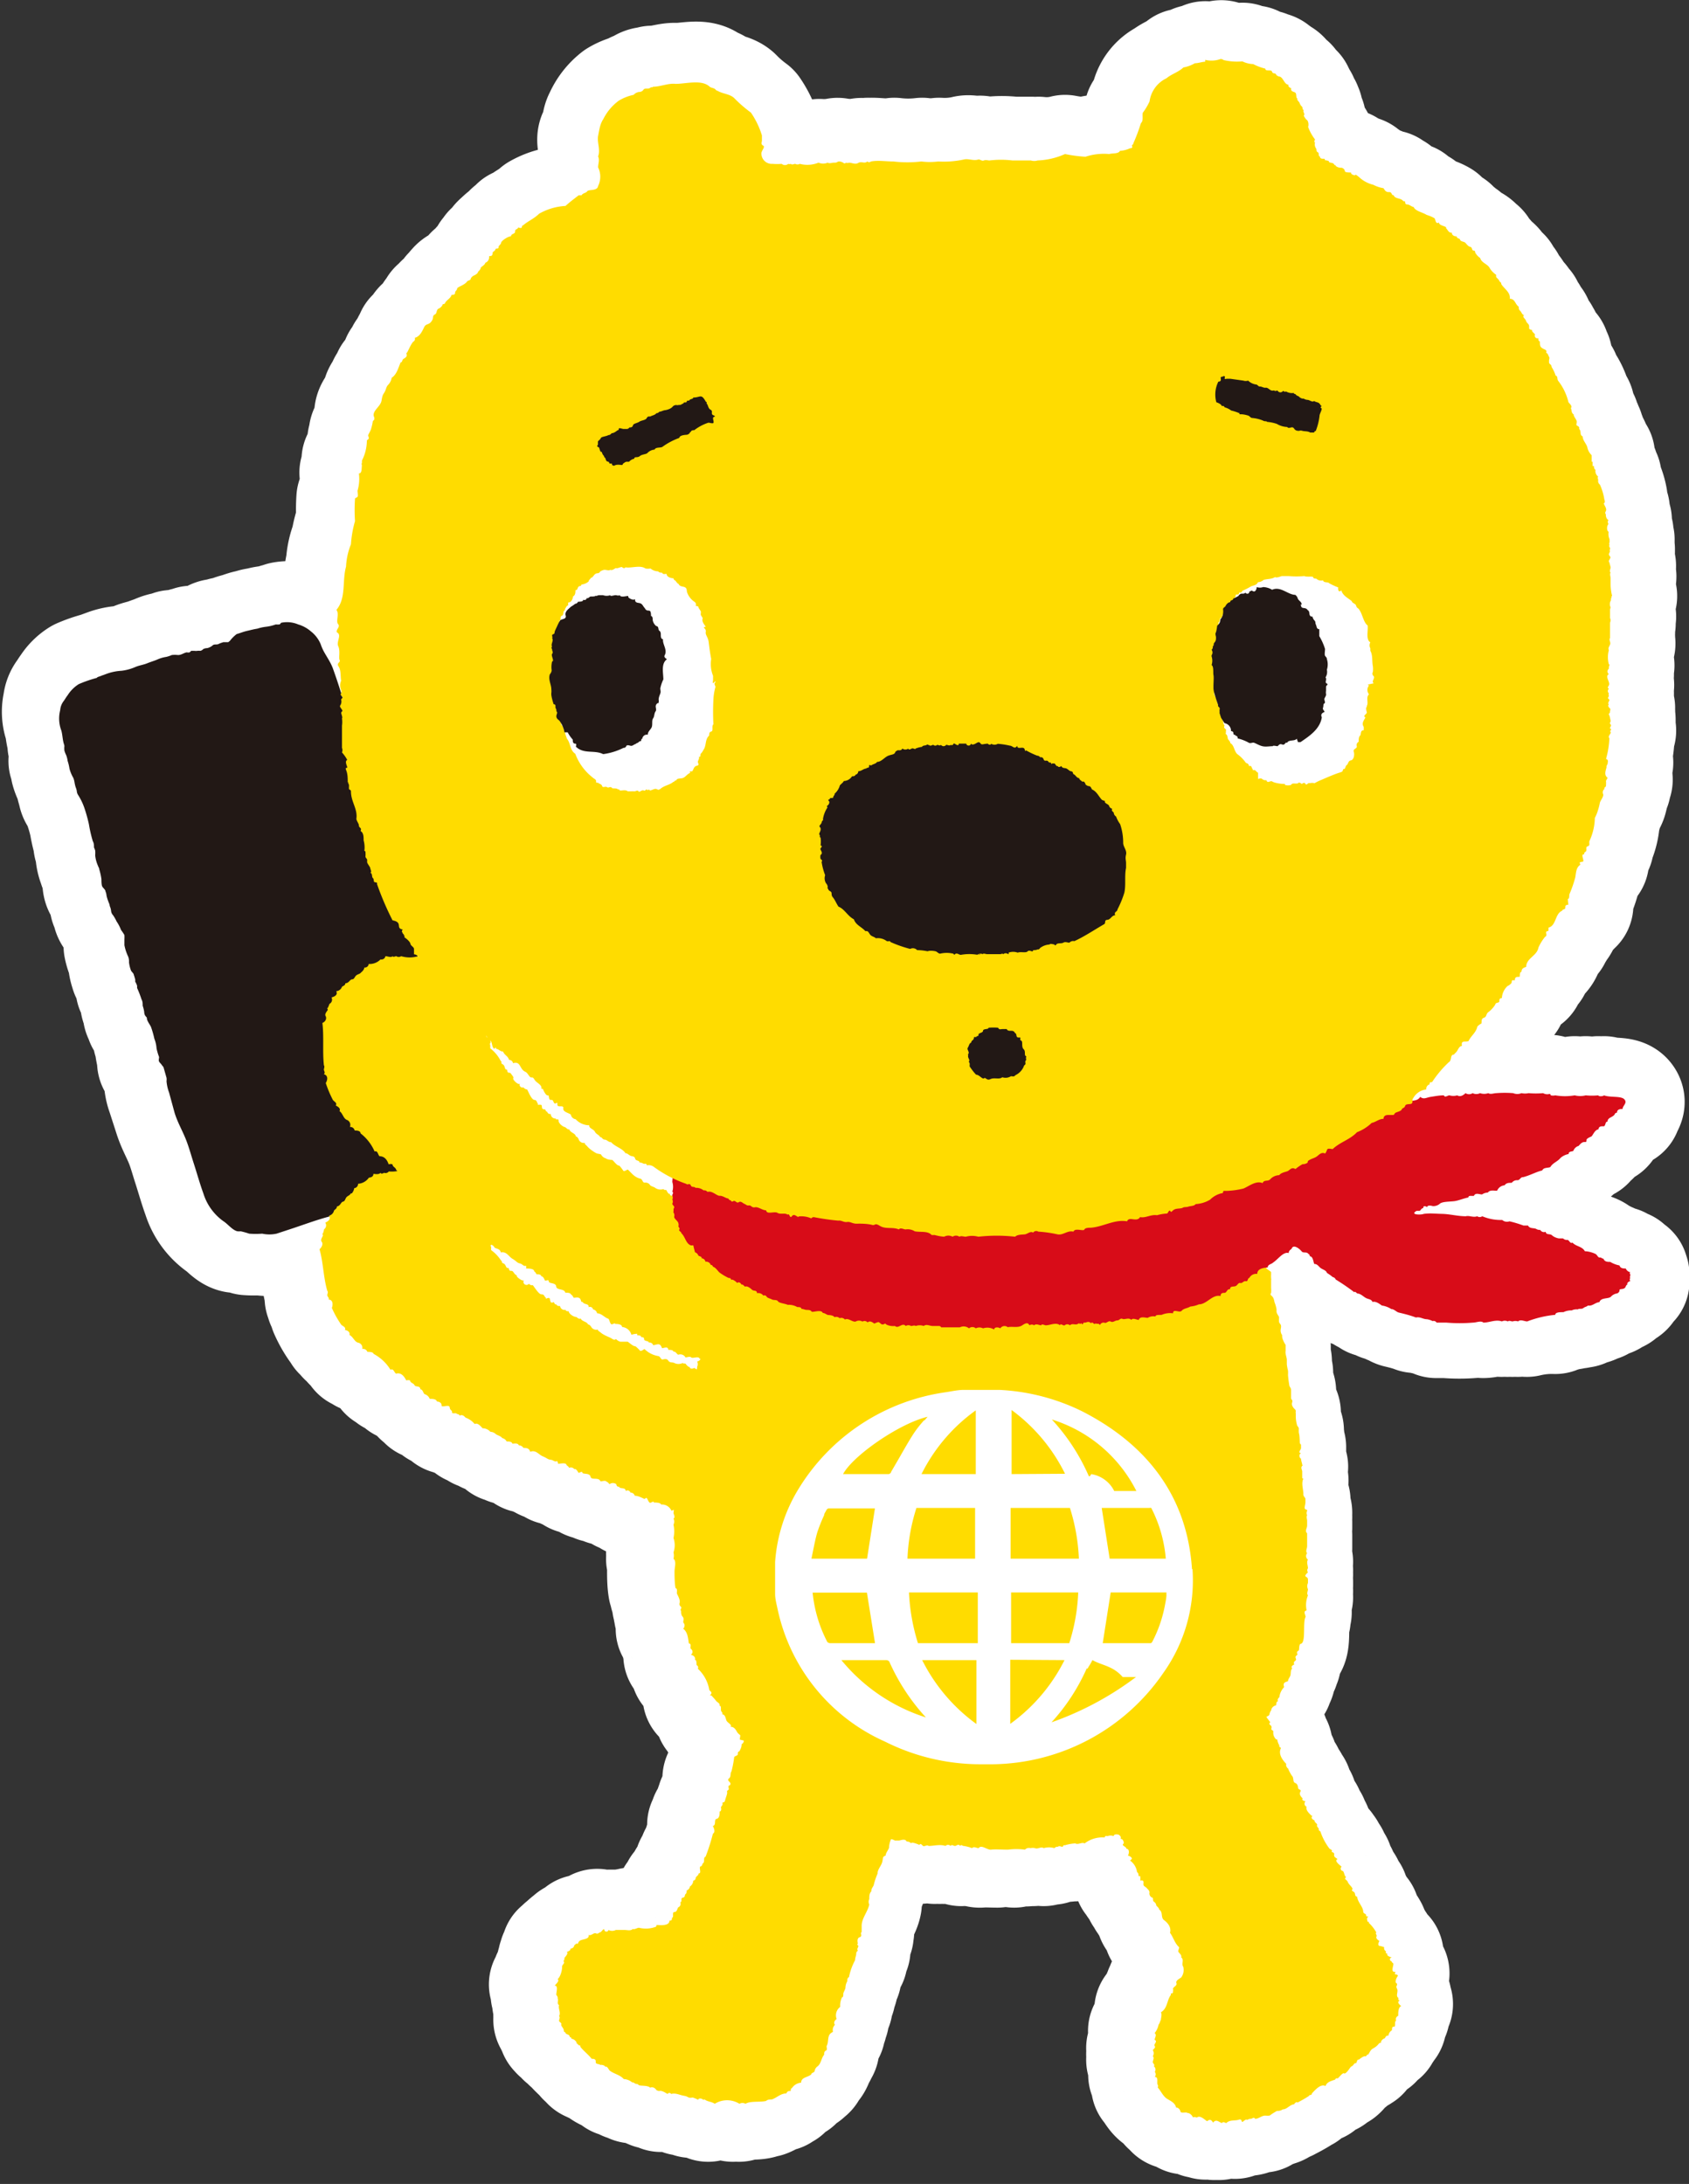
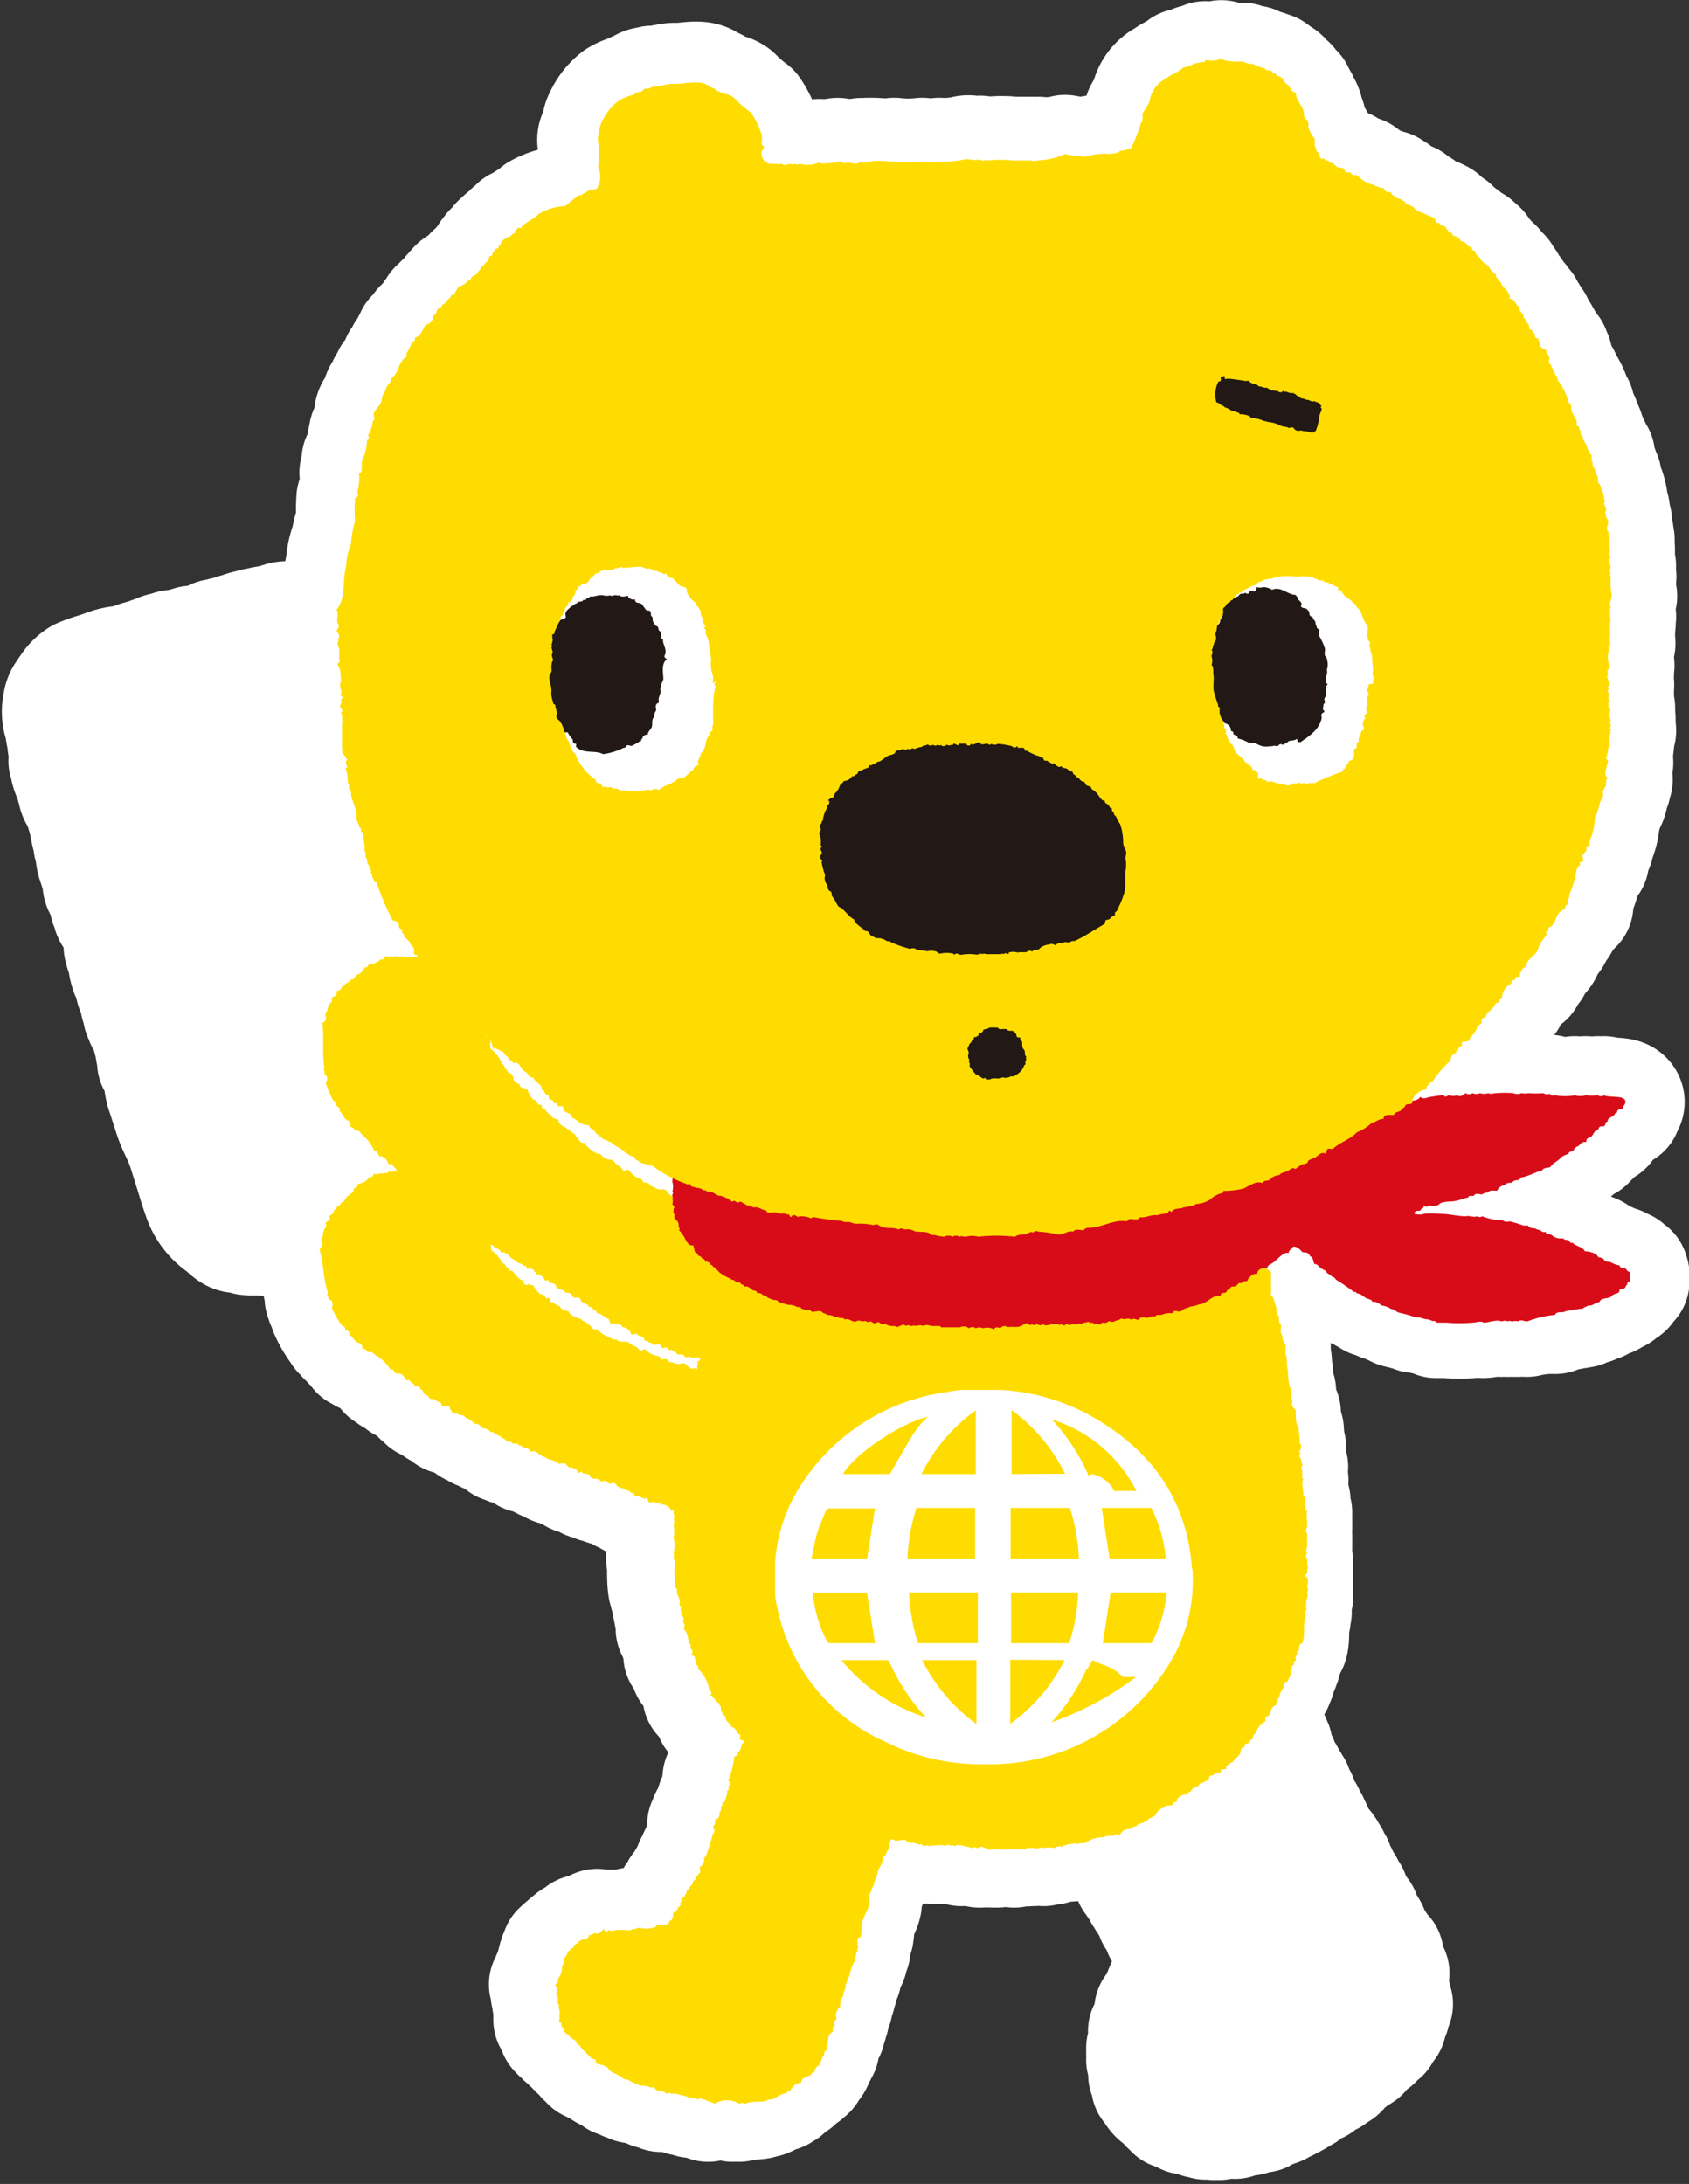
<svg xmlns="http://www.w3.org/2000/svg" viewBox="0 0 99.91 129.16">
  <rect x="0" y="0" width="99.91" height="129.16" fill="#333333" stroke="none" />
  <defs>
    <style>.cls-1,.cls-5{fill:#fff;}.cls-1{stroke:#fff;stroke-linecap:round;stroke-linejoin:round;stroke-width:7px;}.cls-2{fill:#221815;}.cls-3{fill:#ffdc00;}.cls-4{fill:#d80c18;}</style>
  </defs>
  <g id="レイヤー_2" data-name="レイヤー 2">
    <g id="レイヤー_1-2" data-name="レイヤー 1">
      <path class="cls-1" d="M96.39,75.24a.36.36,0,0,1-.27-.22c-.14,0-.32,0-.37-.18a1.69,1.69,0,0,1-.55-.21c-.16,0-.33,0-.4-.19-.09,0-.13-.08-.22-.07s-.15-.13-.22-.19S94,74,93.75,74c-.15-.29-.53-.28-.73-.51-.15.08-.19-.15-.3-.16a.32.32,0,0,1-.26-.09c-.08,0-.18,0-.24,0s-.28-.06-.41-.18-.34,0-.38-.21a.26.26,0,0,1-.32-.11.43.43,0,0,1-.24-.06c-.12-.07-.39,0-.48-.2-.08,0-.19,0-.27,0a6.71,6.71,0,0,0-.83-.25.43.43,0,0,1-.43-.08,2.81,2.81,0,0,1-1.18-.22.26.26,0,0,1-.3,0c-.22.09-.49-.06-.67,0-.47,0-.95-.13-1.4-.14s-.71-.05-1.09,0c-.16.07-.86.06-.42-.18v0c.06,0,.11,0,.17,0s.1-.16.22-.16c0-.17.13-.12.23-.06,0-.11.19-.1.29-.07s.32,0,.46-.13.58-.12.84-.15.57-.17.85-.22c0-.15.21-.07.33-.1.09-.2.31-.08.48-.08a.62.62,0,0,1,.34-.11c.13-.18.37-.1.55-.11A.52.52,0,0,1,89,70.1c.12-.16.25-.14.43-.15a.37.37,0,0,1,.33-.15c.15,0,.18-.2.33-.18.41-.1.76-.31,1.14-.4.08-.19.33-.13.48-.2.14-.25.43-.32.6-.54a1,1,0,0,1,.48-.23c0-.18.21-.13.28-.19a.47.47,0,0,1,.31-.29c.1-.11.2-.24.36-.23s.08-.1.12-.16.16-.12.26-.16.2-.41.44-.43c0-.17.15-.19.29-.18s.09-.3.24-.27c0-.27.32-.25.43-.45a.12.12,0,0,1,.13-.08c0-.2.17-.23.33-.22,0-.2.3-.35.11-.57s-.84-.1-1.21-.24c-.05.06-.3.08-.34,0a3.66,3.66,0,0,1-.74,0,1.3,1.3,0,0,1-.65,0,3.39,3.39,0,0,1-1.15,0,.61.61,0,0,1-.27,0s-.06-.12-.13-.07a.5.5,0,0,1-.32-.06,5.05,5.05,0,0,1-.87,0,1,1,0,0,1-.41,0,.64.64,0,0,1-.49,0,6.45,6.45,0,0,0-1,0c-.15,0-.34.09-.47,0a.75.75,0,0,1-.49,0,.49.49,0,0,1-.44,0,.38.38,0,0,1-.42,0c-.13.13-.32.24-.49.13a.8.8,0,0,1-.46,0c-.11,0-.27.16-.33,0-.26,0-.52.05-.78.09s-.42.17-.62,0c-.1.18-.29.21-.49.23a.28.28,0,0,1,.06-.16h0a1,1,0,0,1,.78-.53.27.27,0,0,1,.2-.3c0-.11.05-.12.14-.13a6.49,6.49,0,0,1,1.34-1.14c.22-.12.06-.43.32-.46,0-.08,0-.14.15-.17s.15-.32.32-.34c-.07-.37.19-.21.39-.29.13-.3.45-.5.52-.86a.89.89,0,0,1,.24-.18c0-.12,0-.26.15-.34s.16-.23.27-.34.39-.27.41-.47.18-.07.23-.16,0-.21.15-.19a1.05,1.05,0,0,1,.33-.71s0,0,0,0a.76.76,0,0,0,.23-.17c0-.09,0-.16.11-.18a.18.18,0,0,0,.1,0c0-.18.1-.21.28-.2,0-.06,0-.31.11-.29,0-.21.12-.24.28-.3,0-.51.64-.65.72-1.13a2.71,2.71,0,0,1,.4-.65c.1,0,.09-.13.06-.22s0-.18.14-.15,0-.12,0-.17c.47-.07.37-.77.81-1,0-.11.13-.1.18-.17s0-.23.18-.18c0-.13,0-.24,0-.36s0-.21.06-.25a7,7,0,0,0,.35-1c.05-.25,0-.58.28-.74,0,0,0,0,0-.08s.07-.19.2-.17-.09-.29,0-.38.07-.09.12-.15,0-.26.14-.33,0-.21.11-.33a3.37,3.37,0,0,0,.31-1.35c.15-.26.12-.61.29-.86s.16-.34.21-.52a.26.26,0,0,1,.08-.34c-.08-.07.09-.12.08-.18s-.17-.13,0-.25.06-.15.09-.23c-.26-.17-.13-.39-.06-.63s0-.18.07-.22,0-.12,0-.18-.08,0-.1-.07a5.26,5.26,0,0,0,.2-1.23c-.13-.13,0-.24.07-.37s0-.13,0-.19,0-.17,0-.26,0-.13,0-.24,0-.22-.09-.32,0-.08.05-.15-.06-.16,0-.24-.15-.17-.06-.22c-.12-.13,0-.2,0-.32s0-.13,0-.2a.19.19,0,0,1,0-.15.17.17,0,0,1,0-.26c0-.09-.09-.15,0-.21s-.29-.53,0-.66a.2.2,0,0,1,0-.32s0-.07,0-.1.07-.13,0-.16a1.6,1.6,0,0,1,0-.84c-.06-.12,0-.21.07-.33s-.08-.27,0-.39c-.07-.11,0-.26,0-.39s-.08-.26,0-.4,0-.07,0-.12a.32.32,0,0,0,0-.27c.07-.07.09-.12,0-.21s.06-.22,0-.28,0-.12,0-.22a.46.46,0,0,1,.06-.35s-.07,0,0-.09,0-.11.06-.16a3.06,3.06,0,0,1-.09-.74c-.07-.09-.13-.21,0-.32s-.06-.23,0-.31c-.09-.11-.06-.2,0-.32s0-.18-.06-.27a.12.12,0,0,1,0-.18c0-.07,0-.25,0-.23-.12-.13.08-.2,0-.34.08-.14-.12-.18,0-.31a.12.12,0,0,1,0-.14c0-.07-.09-.12,0-.19a.75.75,0,0,1-.06-.39c0-.07-.06-.09-.07-.15A.41.41,0,0,1,95.4,31a.16.16,0,0,1,0-.22c-.11-.09-.11-.22-.16-.33s-.13-.12,0-.2-.08-.28-.1-.41,0,0,0-.06,0-.21,0-.3a3.52,3.52,0,0,0-.25-.8.26.26,0,0,1-.1-.27c0-.05-.12-.15,0-.2a.42.42,0,0,1-.16-.41c-.11,0-.07-.14-.09-.22a.2.2,0,0,1-.08,0c0-.08,0-.16,0-.25l-.06,0s0-.1,0-.16,0,0,0-.07,0-.11,0-.16a.9.9,0,0,1-.26-.49c-.07-.21-.27-.39-.27-.62-.18-.1,0-.3-.21-.44,0-.18,0-.15-.16-.25s0-.18,0-.26-.15-.14-.14-.25-.07-.06,0-.08c-.17-.13-.11-.24-.19-.39.11-.12-.07-.26-.14-.35a3.31,3.31,0,0,0-.61-1.27c-.08-.11,0-.26-.15-.31a2.15,2.15,0,0,0-.24-.51c0-.14-.07-.15-.15-.25s0-.07,0-.13,0-.14,0-.22-.17-.1-.14-.22,0-.19-.15-.23-.3-.2-.25-.45c-.11,0-.1-.1-.09-.2a.16.16,0,0,1-.11-.18c0-.09-.21-.13-.18-.27a.23.23,0,0,1-.17-.08s0-.16,0-.16,0-.31-.18-.29,0-.2-.16-.27,0,0,0-.09-.22-.1-.19-.24-.12-.14-.08-.24c-.22-.14-.21-.47-.53-.47,0-.39-.35-.6-.51-.88,0-.1,0-.13-.11-.18s-.06-.23-.19-.24,0-.08,0-.12a1.27,1.27,0,0,1-.41-.45c-.15-.2-.47-.28-.53-.54a.9.9,0,0,1-.27-.28c-.06,0-.14,0-.12-.16s-.16-.13-.2-.22-.17-.2-.3-.25-.3-.05-.3-.17-.21-.05-.2-.2c-.14,0-.28-.06-.29-.22-.18,0-.19-.16-.32-.24s0-.05-.07-.11-.33-.1-.37-.25c-.21.12-.19-.15-.26-.25a2,2,0,0,0-.47-.2v0c-.22-.15-.67-.22-.77-.47-.13,0-.33,0-.39-.15s-.14-.1-.15-.19,0,0-.07,0c-.13-.21-.51-.12-.57-.36-.15,0-.21-.07-.27-.18s-.25-.1-.33-.23a1.93,1.93,0,0,1-.6-.2,1.86,1.86,0,0,1-.86-.47s-.28,0-.21-.11-.31-.06-.24-.14c-.12,0-.3,0-.38-.1s-.2-.07-.23-.19S79,9.89,79,9.78c0,.06-.14,0-.13-.09s-.3,0-.25-.13a.64.64,0,0,0-.2-.05s-.09,0-.09-.09-.27,0-.24-.13c-.15,0,0-.17-.12-.25s-.1-.09-.09-.2a.43.43,0,0,1-.08-.39s0-.15,0-.17a2.81,2.81,0,0,1-.41-.74c0-.16-.06-.28-.08-.42s-.29-.14-.18-.25,0,0,0,0-.1-.19,0-.33c-.1,0,0-.16-.12-.22s-.24-.12-.15-.25-.19-.19-.08-.2c-.05,0-.11-.08-.09-.16s-.08-.12-.09-.22-.23-.06-.22-.19a.07.07,0,0,0,0-.06.23.23,0,0,1-.16-.13.08.08,0,0,0,0-.07c-.27,0-.3-.46-.58-.49l-.12-.07a.18.18,0,0,0-.1-.11.16.16,0,0,1-.18-.14c-.12-.08-.34,0-.38-.14a3.13,3.13,0,0,1-.72-.27,1.59,1.59,0,0,1-.64-.16,3.49,3.49,0,0,1-1.12-.08s0,0,0,0-.12-.1-.17-.06a1.57,1.57,0,0,1-.91.05.43.43,0,0,1,0,.11c-.22,0-.4.09-.61.09A2.06,2.06,0,0,1,70,4c-.29.28-.69.38-1,.64A1.78,1.78,0,0,0,68,6a3.77,3.77,0,0,1-.37.65c0,.19,0,.48-.11.61a10.63,10.63,0,0,1-.45,1.2c0,.09-.07.1-.07.18s-.08.07-.13.11a1.56,1.56,0,0,1-.59.15c-.09.21-.43.13-.64.19a3.48,3.48,0,0,0-1.4.16A8.18,8.18,0,0,1,63,9.11a4.36,4.36,0,0,1-1.57.11.68.68,0,0,1-.4,0c-.06,0-.16,0-.21,0-.27,0-.58,0-.88,0a5.63,5.63,0,0,0-1.36,0c-.11.06-.23,0-.33,0s-.2-.08-.32-.06c-.29.07-.57-.09-.85,0a5.59,5.59,0,0,1-1.53.12,4,4,0,0,1-1,0,7,7,0,0,1-1.65,0c-.46.09-.9,0-1.33,0a.17.17,0,0,1-.22,0c-.15.15-.39-.11-.54.09s-.45-.06-.6,0h-.06c-.07-.06-.12,0-.2,0s-.22,0-.35-.07-.14.13-.22.05-.27.06-.37,0a.68.68,0,0,1-.54,0,1.77,1.77,0,0,1-1.11.07.27.27,0,0,1-.27,0c-.06,0-.2.11-.26,0a.19.19,0,0,1-.15,0h0a.3.3,0,0,1-.39,0,3.25,3.25,0,0,1-.54,0A.61.61,0,0,1,45.05,9c0-.17.15-.29.1-.47s-.22-.19-.07-.3,0-.2,0-.3a4.93,4.93,0,0,0-.65-1.35,7.89,7.89,0,0,1-1-.87c-.26-.23-.64-.24-.92-.39-.07,0-.12,0-.18-.11S42,5.12,41.92,5c-.46-.42-1.36-.11-2-.15-.43,0-.89.19-1.34.17,0,.08-.12.1-.17.07s-.26,0-.37.08a.31.31,0,0,1-.28.16.53.53,0,0,0-.32.17,2.77,2.77,0,0,0-.87.34A3,3,0,0,0,35.67,7c-.19.32-.08.72-.31,1s.11.81,0,1.21c.12.22,0,.43,0,.65a1.25,1.25,0,0,1,0,1.1c-.06.32-.43.19-.64.3s-.26.1-.34.24l-.17,0c-.27.21-.54.41-.78.63a3.53,3.53,0,0,0-1.56.46c-.29.29-.68.45-.95.69-.15,0,0,.23-.29.12,0,.13,0,.21-.18.24s-.24.12-.24.28c-.21,0-.43.25-.59.39s-.13.16-.15.27-.13.05-.18.11,0,.14-.13.15,0,.14-.07.2-.15,0-.18.09a.34.34,0,0,1-.22.36c0,.15-.23.18-.28.32s-.08.11-.09.18h-.05c0,.18-.28.11-.32.29s-.14.08-.13.18-.16.08-.19.11h0c-.15.25-.45.27-.61.45s-.13.13-.12.25-.13.09-.21.12c-.06.23-.32.3-.4.52-.05,0-.12,0-.14.09a.48.48,0,0,1-.22.2c-.16.07-.06.28-.23.35s-.08.22-.15.33c-.18.33-.26.31-.48.42s-.26.56-.56.63c.06.07,0,.18-.08.22-.18.2-.21.49-.39.67s0,.09,0,.14-.14.15-.2.22-.05.17-.16.2c-.14.32-.23.72-.53.91a.79.79,0,0,1-.23.44c-.1.12-.07.28-.18.39s-.24.31-.19.52-.62.61-.43,1a.09.09,0,0,1,0,.05c0,.11-.06.13-.09.19a2.59,2.59,0,0,1-.09.4c0,.15-.2.25-.18.42s0,.18,0,.23-.1.06-.08.15a2.65,2.65,0,0,1-.29,1.11c-.08,0-.07.06,0,.13a.16.16,0,0,0,0,.15c0,.15,0,.43-.18.48A2.49,2.49,0,0,1,21.18,29c0,.11,0,.26,0,.36s-.13.05-.15.13a9.52,9.52,0,0,0,0,1.31,6.33,6.33,0,0,0-.33,1.26,4,4,0,0,0-.29,1.32c-.24.86,0,1.86-.57,2.56.19.24.08.56.1.84s-.15.32-.07.49c.31.15-.07.56.08.82s0,.53.08.82-.17.28-.06.38.1.58.15.84a.46.46,0,0,0,0,.19,6.86,6.86,0,0,0-.35-.93c-.15-.34-.37-.64-.54-1a2.83,2.83,0,0,1-.17-.4,1.87,1.87,0,0,0-.58-.76,2,2,0,0,0-.75-.41,1.69,1.69,0,0,0-1-.1s-.06.07-.12.1a1.29,1.29,0,0,1-.21,0,2.49,2.49,0,0,1-.6.14,2.68,2.68,0,0,0-.49.11c-.2,0-.4.09-.6.13s-.41.13-.62.19a2.08,2.08,0,0,0-.46.16l-.1.08-.29,0a2.5,2.5,0,0,0-.25.09c-.12,0-.25,0-.36.08a.75.75,0,0,1-.34.18.53.53,0,0,0-.24.06.34.34,0,0,1-.16.1,1.33,1.33,0,0,0-.19,0,.43.43,0,0,1-.16,0l-.2,0-.09.09a.34.34,0,0,1-.17,0c-.18,0-.32.14-.52.16a1.5,1.5,0,0,0-.37,0,1.83,1.83,0,0,1-.33.11,2,2,0,0,0-.49.14c-.2.09-.43.16-.64.24s-.47.12-.7.22a2.88,2.88,0,0,1-.76.22,3.07,3.07,0,0,0-.91.19l-.52.19h0a7.5,7.5,0,0,0-1.07.37,2.08,2.08,0,0,0-.66.66c-.09.11-.15.23-.24.35a1,1,0,0,0-.2.53,2,2,0,0,0,.07,1.19c.07.26.07.54.15.79a.61.61,0,0,1,.05.18,1.18,1.18,0,0,0,0,.27,1.39,1.39,0,0,0,.1.26A1.39,1.39,0,0,1,4,45a2.7,2.7,0,0,1,.12.49,2.21,2.21,0,0,0,.23.55,1.34,1.34,0,0,1,.07.27,2.44,2.44,0,0,0,.06.26,1.42,1.42,0,0,1,.07.22.51.51,0,0,0,.07.24,3.57,3.57,0,0,1,.35.77,9.07,9.07,0,0,1,.26.93,7.89,7.89,0,0,0,.23,1c0,.12,0,.25.07.37a1.34,1.34,0,0,1,.07.18,1.37,1.37,0,0,1,0,.28,2,2,0,0,0,.16.61c0,.07.06.15.08.22A3.63,3.63,0,0,1,6,52c0,.13,0,.3.06.42s.16.2.2.31a.71.71,0,0,1,.06.24,2.07,2.07,0,0,0,.1.33c0,.1,0,.19.09.29a.9.9,0,0,1,.08.28.44.44,0,0,0,.12.27,2.71,2.71,0,0,1,.21.37,2.38,2.38,0,0,1,.26.5,2.84,2.84,0,0,1,.08.34,2,2,0,0,1,0,.25c0,.12,0,.22,0,.35a2.77,2.77,0,0,0,.22.67.78.78,0,0,1,.05.34,2.07,2.07,0,0,0,.12.49c0,.08.12.17.16.24a2.63,2.63,0,0,1,.09.3l0,.12a1.07,1.07,0,0,1,.07.19s0,.09,0,.13a6.16,6.16,0,0,1,.26.67c0,.13,0,.25.07.38a2.11,2.11,0,0,1,.09.36c0,.14.05.17.12.3s0,.14.07.21.14.24.21.38a5.6,5.6,0,0,1,.2.7,1.89,1.89,0,0,1,.13.57,3.25,3.25,0,0,0,.12.52c0,.1,0,.18,0,.27s.12.13.17.22l.06.15.18.63a.68.68,0,0,1,0,.2,2.51,2.51,0,0,0,.15.67l.42,1.3c.2.64.53,1.16.75,1.79.14.39.25.79.38,1.19.19.59.36,1.2.57,1.78a3.17,3.17,0,0,0,1.18,1.64c.26.16.54.54.84.6a1.11,1.11,0,0,0,.19,0,4.67,4.67,0,0,1,.5.14,4.91,4.91,0,0,0,.77,0,2,2,0,0,0,.85,0l.73-.24c.77-.25,1.53-.54,2.3-.75h0c0,.15-.11.26-.25.32a.28.28,0,0,1-.07.39s0,0,0,0a1.17,1.17,0,0,1-.07.25c-.06,0,0,.07,0,.12s-.17.25-.07.37,0,.34-.13.44c.22.76.23,1.68.46,2.46h0c.07.07,0,.17,0,.26s.13.15.08.26c.25,0,.27.29.19.49a5.82,5.82,0,0,0,.56,1c.08.08.3.14.21.31.13,0,.33.12.27.29.22.1.3.42.53.46a.31.31,0,0,1,.23.37.26.26,0,0,1,.3.17c.12,0,.34,0,.37.12a2.6,2.6,0,0,1,1,.94c.18-.1.21.16.33.23.3-.09.49.17.6.4a.37.37,0,0,1,.23,0c0,.15.2.15.26.28s.33,0,.35.25c.14,0,.16.21.24.28a.46.46,0,0,1,.31.28c.17,0,.38,0,.43.16.14,0,.28.08.27.23s.46-.09.48.11.15.16.14.29.27,0,.29.11a.15.15,0,0,1,.16.09c.15-.07.24,0,.35.12a1.24,1.24,0,0,1,.54.38c.18-.1.36.14.47.25a.61.61,0,0,1,.46.21.46.46,0,0,1,.29.11c.1.1.31.12.41.26a.38.38,0,0,1,.26.2c.14,0,.3,0,.34.13.13,0,.33-.05.38.1h0a.31.31,0,0,1,.27.15c.15,0,.35,0,.4.23.35-.13.5.17.75.27s.28.18.46.2.22.15.39.08a.43.43,0,0,1,.05.16c.15,0,.48-.1.51.09a.36.36,0,0,1,.15.15c.11-.06.26,0,.3.08.1-.06.21.14.24.2s.22-.12.24,0,.43,0,.48.24.49,0,.59.28c.09,0,.29-.07.33,0a.41.41,0,0,1,.2.17.33.33,0,0,1,.41,0c0,.08.05.15.16.15.08.16.38,0,.39.25a.18.18,0,0,1,.28.09.27.27,0,0,1,.26.19c.2,0,.4.11.57.19l.12-.07c.08.08.1.21.18.28s.24-.14.26,0c.11,0,.39,0,.43.12a.69.69,0,0,1,.45.16,1.7,1.7,0,0,1,0,.22c0,.09.13.26,0,.34a.41.41,0,0,1,0,.36,1.91,1.91,0,0,1,0,.79,1.3,1.3,0,0,1,0,.85.82.82,0,0,1,0,.38c.19.14.06.52.06.74s0,.67.06,1a0,0,0,0,0,0,0c.13,0,.07.23.08.3s.22.37.16.57.16.21.09.33,0,.1,0,.16,0,.23.08.31.07.18.05.28.06.13.07.2,0,.18-.08.24c.28.21.29.58.34.88.18,0,.06.22.11.31a.21.21,0,0,1,0,.36c.12,0,.31.13.24.29.12,0,.09.22.11.32a.15.15,0,0,1,.07.21,2.21,2.21,0,0,1,.68,1.27c.09.08.18.14.08.26s0,0,.06.07.17.18.25.29.26.15.21.3c.12,0,.07.18.09.28s.13.13.07.23c.18,0,.2.23.25.36s.4.29.22.37c.23,0,.32.15.41.31s.26.18.27.35a.2.2,0,0,1,.17.23h0l-.07.06c0,.19-.06.27-.13.42a.12.12,0,0,0-.09.15c0,.13-.17.11-.22.2a6.52,6.52,0,0,1-.16.84c-.1.13,0,.3-.15.42s.11.21.09.32-.06.07-.1.11,0,.13,0,.2-.13.07-.1.17-.08.32-.12.5-.18.06-.15.18-.12.18-.09.26,0,.22-.08.21c0,.15,0,.4-.18.44s0,.36-.22.42c.07.15.16.36,0,.46a11.71,11.71,0,0,1-.43,1.35c-.18.08,0,.33-.19.42a.16.16,0,0,1-.13.17c-.08.1.1.41-.1.41,0,.14-.16.16-.17.28a.15.15,0,0,1-.14.14.44.44,0,0,1-.2.35.28.28,0,0,1-.19.23c0,.08,0,.16-.07.22s0,.18-.16.21,0,.24-.15.27a.22.22,0,0,1-.12.3c-.07.1-.07.28-.23.28s0,.34-.14.33c0,.11,0,.18-.15.18,0,.29-.43.27-.65.26s-.06,0-.15.1a1.69,1.69,0,0,1-1,.06c-.11,0-.26.12-.37.07-.12.13-.33.06-.48.06s-.28,0-.39,0-.1,0-.13,0a.06.06,0,0,0,0,0s0,0,0,0a.49.49,0,0,1-.44,0c0,.11-.21.15-.24,0s-.16.12-.25.14-.13.12-.25.06-.29.17-.43.09c.06.27-.35.24-.51.34s-.07.24-.21.17c0,0-.11.09-.13.11a.22.22,0,0,1-.22.19c0,.13-.13.16-.22.2.11.09-.09.28-.14.35a.26.26,0,0,1-.06.19c.12.14-.09.2-.08.34s-.08.59-.27.73c.15.08-.1.3-.17.38.24,0,.08.4.1.56a.24.24,0,0,1,.08.21c.06.1-.07.31.08.38-.06.23.12.44,0,.66.08.06,0,.19,0,.27s.16.11.13.21.15.23.15.36.11.09.11.16.21.07.23.18.15.05.1.15a.41.41,0,0,1,.32.23l0,.06c.07,0,.07.06.12.09s.12,0,.1.1c.2.26.46.44.67.71.1,0,.26,0,.24.18s.29.1.26.2c0-.06.31,0,.3.1.12-.08.2.16.27.22.26.2.6.24.83.5a.8.8,0,0,1,.51.21c0-.07.15.06.2.07s.11,0,.17.07.55,0,.68.16c.1-.07.27,0,.34.1s.14.06.16.1c.18-.06.37.08.53.17a.12.12,0,0,1,.21,0c.25-.08.5.06.73.1s.23.08.32.11.19,0,.22,0,.26.09.33.14c0-.11.21-.11.3,0a.1.1,0,0,1,.12,0c.16.11.4.11.56.23a1.38,1.38,0,0,1,1.46,0,.36.36,0,0,1,.36,0c.27-.18.88-.08,1.22-.17.1-.1.23-.07.35-.09.3-.11.52-.36.85-.35a.18.18,0,0,1,.22-.14c.07,0,0-.16.1-.17a.73.73,0,0,1,.55-.33c0-.33.41-.31.6-.49,0-.1.17-.09.2-.2a.39.39,0,0,1,.14-.25c.25-.17.24-.5.42-.71,0-.09,0-.2.11-.25s0-.22.05-.29c.13-.25,0-.61.29-.77.09-.07.07,0,.06-.14s.06-.24.13-.33c-.11-.1,0-.28.1-.33a.62.62,0,0,1,.21-.72,1.1,1.1,0,0,1,.11-.57c.1,0,.06-.19.08-.25s.09-.19.12-.29a.84.84,0,0,1,.11-.41c0-.09,0-.2.1-.24a3.54,3.54,0,0,1,.36-1c0-.14.06-.25.07-.38a.18.18,0,0,1,.1-.18c-.11-.13.09-.24,0-.32s0-.09,0-.09-.1-.33.1-.39,0-.26.12-.3c0-.08,0-.15,0-.23s0-.12,0-.15c0-.44.37-.84.45-1.26a.34.34,0,0,1,0-.31c0-.16,0-.35.12-.46,0-.17.08-.23.14-.36a4,4,0,0,1,.23-.69c0-.27.22-.45.28-.7s0-.3.2-.37c0-.16.17-.34.2-.47a1,1,0,0,1,.09-.42h0c.09,0,.2,0,.26,0s.36-.14.44.06a.33.33,0,0,1,.27.11c0-.12.42.06.49.09.06-.12.14,0,.21.06s.24-.09.33,0c.32,0,.66-.11,1,0a.21.21,0,0,1,.3,0c.08-.11.16,0,.26,0s.19-.15.31,0c.06-.11.12,0,.2,0a2.3,2.3,0,0,1,.5.13c.11-.12.26,0,.39,0,.16-.23.51.12.74.09s.63,0,1,0a3.82,3.82,0,0,1,1,0,.33.33,0,0,1,.33-.09.57.57,0,0,1,.26,0c.17.08.35-.11.52,0a1.12,1.12,0,0,1,.63,0,.25.25,0,0,1,.21-.08l0,0c.07-.08.18,0,.26,0s0-.11.16-.09a2.52,2.52,0,0,1,.61-.11c.16.1.38-.09.55,0a1.73,1.73,0,0,1,1.19-.35c0-.11.08-.09.17-.08a.46.46,0,0,1,.35,0c.05-.17.27-.08.39-.08a.6.6,0,0,1,.09-.15c.11.08.2.18.13.33s.11,0,.15.09.08.15,0,.23.21.15.2.27c.19,0,.17.27.09.41.08,0,.19.06.24.16a.23.23,0,0,1-.12.12,1,1,0,0,1,.42.69c.1.06.07.15.1.24h.09a1.17,1.17,0,0,1,0,.26c.32-.07.12.22.22.31s.11.07.17.14.14.12.16.24a.27.27,0,0,0,.16.32.05.05,0,0,1,0,0c.08,0,0,.18.1.24a.3.3,0,0,1,.14.23s.21.19.16.23c.26.15.08.47.3.63s.44.43.35.75c.19.24.28.63.54.85,0,.09-.05.15-.05.24s.23.2.17.37c.19.09,0,.4.12.54a.74.74,0,0,1-.12.64c-.11.08-.34.18-.28.34s-.24.23-.2.36,0,0,0,.09,0,.15-.09.15,0,.08-.06.12c-.22.32-.18.77-.57,1,.08.13,0,.32,0,.46,0-.07-.13.36-.13.23a1.14,1.14,0,0,1-.24.54c.15.11,0,.28,0,.4.21.09-.08.26,0,.36s-.06.17-.11.25a.32.32,0,0,1,0,.36c.11.07,0,.26,0,.34s.16.18.06.25a.24.24,0,0,1,.06.33.24.24,0,0,1,0,.3c.24,0,.1.35.17.46a.14.14,0,0,1,0,.16c.2.22.32.54.58.69s.45.25.51.5c.13,0,.23.11.26.24s.34,0,.43.09h.05a.47.47,0,0,1,.26.26c.06-.06.19,0,.24,0,.17-.15.44.12.59.22.09-.06.19-.14.3,0s0,.09.15,0,.29.07.43.11c.08-.12.2,0,.26,0,.21-.21.51-.12.74-.2s.12.21.25.11.17-.14.26-.1a.31.31,0,0,1,.23-.06s.18-.13.22,0c.22,0,.4-.2.61-.19s.16,0,.25,0a4.08,4.08,0,0,1,.44-.28.52.52,0,0,0,.34-.09c.26,0,.42-.29.68-.3,0-.06.16-.18.19-.1.23-.12.46-.25.69-.4a0,0,0,0,0,0,0c0-.09.16,0,.16-.14.2-.21.52-.59.81-.44.08-.25.35-.3.57-.38a.1.1,0,0,1,.14-.07c.05,0,.3-.36.38-.3s.25-.17.32-.27.08-.12.16-.16.13-.19.21-.17.06-.25.19-.21c0,0,.28-.23.37-.2s.12-.16.18-.09c.08-.12.14-.29.27-.36s.25-.15.35-.28.17,0,.14-.13a.36.36,0,0,1,.24-.21c0-.06.11-.2.2-.14a.42.42,0,0,1,.21-.33c0-.1,0-.23.12-.21s0-.34.13-.35a.21.21,0,0,1,.12-.29c0-.08,0-.12,0-.13s0-.41.18-.44c-.1-.09-.3-.26-.08-.33-.06,0-.13-.08-.08-.15-.2-.13,0-.37-.09-.55s0-.16,0-.24,0-.06-.06-.11,0-.26.08-.37-.06-.13-.12-.13,0-.12,0-.16c-.27.06-.14-.27-.12-.42s-.14-.1-.08-.19c-.13,0-.19-.21,0-.24-.07,0-.36-.1-.26-.21-.07,0-.14-.06-.09-.15a.2.2,0,0,1-.11-.24,1.47,1.47,0,0,0-.28-.08c-.1,0-.07-.2,0-.29s0,0,0,0-.24-.13-.18-.25-.11-.2,0-.24a2.26,2.26,0,0,0-.45-.58s0,0,0-.05-.06,0-.06,0-.1-.22,0-.29-.12,0-.1-.1-.16-.1-.17-.21c0-.3-.34-.58-.36-.9-.12,0-.11-.11-.14-.21s-.23-.12-.15-.21-.2-.28-.26-.44-.26-.16-.1-.3c-.12-.06-.1-.28-.2-.36a.14.14,0,0,1-.07-.25c-.09-.09-.47-.35-.24-.45-.08-.08-.23-.11-.2-.27s-.2-.12-.14-.2-.13-.11-.16-.18a3.53,3.53,0,0,1-.52-1,.11.11,0,0,1-.09-.13c0-.07-.14-.14-.1-.23s-.18-.16-.15-.28c-.13-.06-.24-.14-.12-.28a0,0,0,0,0-.06,0c-.14-.13-.36-.34-.29-.53a.19.19,0,0,1-.06-.32c-.06,0-.27-.07-.17-.17-.1-.09-.23-.25-.14-.39s-.11-.12-.13-.21,0,0,0,0,0-.25-.17-.31-.07-.32-.2-.43,0,0,0,0a2.3,2.3,0,0,1-.23-.44c-.06,0-.15-.2-.1-.26-.23-.23-.49-.59-.32-.93,0-.06-.13-.05-.09-.16a1,1,0,0,1-.13-.36s-.06,0-.06,0a.54.54,0,0,1-.17-.46c0-.09-.11-.07-.12-.16.1-.28-.24-.2-.06-.4-.12-.15-.22-.3-.33-.46,0,0,0,0,0,0s.13-.25.24-.27,0-.22.16-.26c-.05-.1,0-.16.08-.24a1,1,0,0,1,.28-.59c-.07-.24,0-.28.23-.35,0-.14.13-.25.15-.38s0-.29.1-.37c-.09-.12,0-.18.12-.24-.1-.24.17-.18.09-.36s.14-.17.09-.27,0-.15.07-.19,0-.28.11-.4c.36,0,.12-1.3.31-1.59,0-.13-.17-.34.06-.39a1.52,1.52,0,0,1,.08-.89c-.09-.11,0-.25,0-.36a.43.43,0,0,1,0-.37c0-.07,0-.14,0-.2,0-.24-.35-.1,0-.43a.2.2,0,0,1,0-.24c0-.15-.1-.37,0-.51a.26.26,0,0,1-.05-.38c-.11-.13,0-.27,0-.42s0-.51,0-.76c-.15-.14,0-.3,0-.45s0-.25,0-.31-.06-.21,0-.31a.28.28,0,0,1,0-.25c0-.08,0-.06-.1-.1s0-.28,0-.4,0-.16,0-.22-.14-.16-.12-.28c0-.28-.14-.63,0-.92-.06,0-.07,0-.07-.07s0-.22,0-.34-.11-.21,0-.34,0,0,0-.07-.07-.23-.07-.35a.2.2,0,0,1,0-.34c-.22,0,0-.2,0-.28s0-.12,0-.18-.06-.08-.07-.12,0-.41-.06-.61a1.72,1.72,0,0,1,0-.24c0-.09-.06-.12-.1-.2a1.91,1.91,0,0,1-.08-.54c0-.06,0-.11,0-.17a.29.29,0,0,1,0-.13.16.16,0,0,0-.07-.13.56.56,0,0,1-.14-.2.28.28,0,0,1,0-.2.25.25,0,0,0,0-.12.24.24,0,0,1-.07-.12c0-.16,0-.33,0-.48s-.11-.19-.11-.33a5.22,5.22,0,0,1-.07-.57,2.09,2.09,0,0,0,0-.25,2.53,2.53,0,0,1-.07-.38c0-.14,0-.16,0-.26s-.05-.22-.07-.37,0-.09,0-.16,0-.23,0-.35a1.3,1.3,0,0,1-.14-.26.68.68,0,0,1-.07-.27c0-.13,0,0-.06-.17s0-.26,0-.4-.11-.16-.12-.27,0-.19,0-.26-.15-.21-.15-.36,0-.09,0-.13a2.12,2.12,0,0,0-.12-.41,1,1,0,0,0-.07-.25.47.47,0,0,0-.13-.15.09.09,0,0,1,0-.14,1.6,1.6,0,0,0,0-.3c0-.11,0-.21,0-.31s0-.1,0-.16a.08.08,0,0,0,0-.08l0-.06a1.09,1.09,0,0,1,0-.17s0-.11,0-.15-.21-.15-.29-.24v0a.39.39,0,0,1,.27,0c0-.32.38-.36.62-.38,0-.19.23-.19.33-.3.27-.17.6-.66.91-.55,0-.12.08-.19.17-.25.1-.31.48,0,.59.14s.29,0,.41.16a.14.14,0,0,1,.08.14c.18,0,.2.28.26.45.2,0,.26.16.39.25s.32.13.36.28a2.8,2.8,0,0,1,.35.25,0,0,0,0,0,0,0,.22.22,0,0,1,.17.14,12.87,12.87,0,0,1,1.11.76c0-.1.15.06.17.07.19,0,.34.17.49.26s.33.06.41.24c.19-.06.41.11.55.21a1.26,1.26,0,0,1,.55.21c.19,0,.31.18.47.21.34.08.69.17,1,.29.23-.06.42.1.64.1a1,1,0,0,1,.34.11.21.21,0,0,1,.24.09h0c.19,0,.41,0,.58,0a9.35,9.35,0,0,0,1.59,0c.19,0,.46-.13.61,0,.35,0,.73-.2,1.09-.07a.39.39,0,0,1,.35,0c.1-.07.19,0,.29,0a.5.5,0,0,1,.32,0c.15-.14.37,0,.54,0A6.32,6.32,0,0,1,92,77.76c0-.18.36-.15.49-.16a1,1,0,0,1,.48-.1.64.64,0,0,1,.36-.06c.08-.07.23,0,.33-.08s.19-.07.27-.15c.27.05.42-.18.68-.2.09-.28.49-.18.67-.31a.62.62,0,0,1,.34-.2c.07,0,.19-.09.18-.2s.28,0,.36-.2.14-.08.09-.18a.23.23,0,0,1,.19-.15.18.18,0,0,1,0-.2c-.05,0,0-.12,0-.17S96.33,75.29,96.39,75.24ZM29.22,62c.08-.07.09,0,.1,0,.17,0,.24.19.42.16.07.21.3.27.35.49.1,0,.25.08.23.2.47-.15.38.34.72.5.16.06.2.27.35.34s.15.09.22.15.46.29.39.52c.12,0,.1,0,.14.12s.19.16.25.27.15.21.18.27.09.15.21.2.14,0,.17.07.26.1.35.22.31.27.45.38a.32.32,0,0,0,.28.27,1.1,1.1,0,0,0,.81.36c0,.18.24.25.33.38s.24.17.31.32c.12,0,.24,0,.27.15s.21.17.38.15c.23.27.68.36.86.67,0-.07.22.1.28.13s.2.06.28.17.25.08.26.24c.12,0,.2.06.31.07s.1,0,.12.09a.51.51,0,0,1,.43.1,4.14,4.14,0,0,0,1.12.66,1.1,1.1,0,0,1,0,.25,1,1,0,0,1,0,.58c.1.06,0,.14,0,.2a.08.08,0,0,0,0,0c-.12,0-.28,0-.25-.14-.06.11-.19-.14-.2-.18s-.16,0-.18-.08a.54.54,0,0,1-.48-.06c-.09-.07-.27-.09-.33-.19s-.19-.13-.31-.13-.12-.19-.24-.23c-.34-.07-.51-.31-.75-.54-.05,0-.2.12-.26.08a3.24,3.24,0,0,0-.24-.31c-.15,0-.29-.23-.42-.34s0,0,0,0-.29,0-.41-.11a.06.06,0,0,0,0,0c-.08,0-.22-.13-.24-.19s-.2-.05-.3-.1-.37-.22-.51-.38-.16-.12-.17-.23a.32.32,0,0,1-.37-.24s-.1-.17-.16-.13c0-.2-.32-.22-.38-.42-.15,0-.17-.12-.29-.15s-.36-.23-.35-.38-.18,0-.16-.12a.27.27,0,0,1-.3-.27c-.1,0-.18,0-.21-.13-.08,0-.1-.1-.12-.14-.21,0-.18-.07-.2-.21s-.32,0-.22-.11c-.09-.09-.06-.23-.22-.24s-.32-.41-.43-.62c-.1,0-.17-.07-.22-.12a.17.17,0,0,1-.21-.23c-.09.11-.35-.17-.38-.24s0-.08,0-.12-.11-.17-.16-.24-.13,0-.18-.08,0-.15-.09-.15-.06-.24-.21-.31,0-.14-.11-.19A2.16,2.16,0,0,0,29,62c0-.06,0-.1,0-.17s-.05-.09,0-.13,0-.11,0-.17C29.09,61.7,29.1,61.87,29.22,62ZM29,61.48l-.05,0ZM39.21,80.42c-.15,0-.14-.18-.27-.2a1.51,1.51,0,0,1-.82-.42s-.18.14-.25.11a2.42,2.42,0,0,0-.28-.27c-.15,0-.32-.18-.46-.27s0,0,0,0-.29,0-.42,0a.1.1,0,0,0,0,0c-.08,0-.24-.11-.27-.16-.11.1-.2,0-.31-.06s-.4-.16-.57-.3-.17-.1-.2-.2a.34.34,0,0,1-.4-.18s-.12-.15-.17-.11c-.07-.19-.35-.17-.44-.36-.15.06-.19-.09-.31-.1s-.39-.18-.4-.33c-.06,0-.19,0-.18-.09a.26.26,0,0,1-.33-.22c-.1,0-.18,0-.23-.11-.07.06-.11-.08-.14-.12-.2.07-.19,0-.23-.18s-.32.07-.23-.07c-.11-.07-.1-.22-.26-.21s-.37-.35-.52-.54c-.09,0-.17,0-.23-.09A.16.16,0,0,1,31,75.7c-.07.11-.37-.13-.41-.19s0-.08-.07-.11-.13-.15-.19-.21-.13,0-.19-.06,0-.15-.11-.14-.1-.22-.25-.27-.05-.13-.14-.17a2.32,2.32,0,0,0-.59-.62c0-.06,0-.1,0-.15a.39.39,0,0,1,.16.15c.13.07.33.07.36.28.36-.07.47.25.7.38s.25.23.43.27.19.18.37.14a.41.41,0,0,1,0,.16c.14,0,.48,0,.48.17a.31.31,0,0,1,.13.17c.12,0,.27,0,.29.12.11,0,.18.17.21.24s.23-.09.23.06.42.06.44.3.48.11.54.37c.09,0,.3,0,.32.1a.38.38,0,0,1,.17.2c.14,0,.32-.06.4.08s0,.16.14.17c.06.17.38.07.35.31a.18.18,0,0,1,.26.13.29.29,0,0,1,.24.23c.2,0,.37.16.53.26A.93.93,0,0,0,36,78c.06.09.07.22.14.3s.25-.11.25,0c.12,0,.39,0,.41.18a.62.62,0,0,1,.55.46,1.28,1.28,0,0,1,.34-.06.15.15,0,0,1,0,.09s.24,0,.22.07.2,0,.19.15.28.09.28.21a.23.23,0,0,1,.26.16c.3-.06.4-.14.52.17.13,0,.36-.13.37.1.09,0,.31,0,.31.12.1-.07.2.14.28.17a.35.35,0,0,1,.43.16c.09,0,.26-.08.34,0s.47-.11.5.09h0c0,.07-.12.07-.21.09a.37.37,0,0,1,0,.31.42.42,0,0,0,0,.12l-.07,0c-.1.06-.28.08-.28-.09,0,.12-.21-.11-.23-.15s-.15,0-.18-.05a.56.56,0,0,1-.49,0c-.1-.06-.27,0-.35-.13S39.33,80.39,39.21,80.42Z" />
      <g id="taro_tel">
-         <path class="cls-2" d="M5.76,40.05l.52-.19a3.07,3.07,0,0,1,.91-.19A2.88,2.88,0,0,0,8,39.45c.23-.1.48-.13.7-.22s.44-.15.64-.24a2,2,0,0,1,.49-.14,1.83,1.83,0,0,0,.33-.11,1.5,1.5,0,0,1,.37,0c.2,0,.34-.13.52-.16a.34.34,0,0,0,.17,0l.09-.09.2,0a.43.43,0,0,0,.16,0,1.33,1.33,0,0,1,.19,0,.34.34,0,0,0,.16-.1.53.53,0,0,1,.24-.06.75.75,0,0,0,.34-.18c.11-.07.24,0,.36-.08a2.5,2.5,0,0,1,.25-.09l.29,0,.1-.08A2.08,2.08,0,0,1,14,37.5c.21-.06.4-.14.62-.19s.4-.1.6-.13a2.68,2.68,0,0,1,.49-.11,2.49,2.49,0,0,0,.6-.14,1.29,1.29,0,0,0,.21,0c.06,0,.07-.08.12-.1a1.69,1.69,0,0,1,1,.1,2,2,0,0,1,.75.41,1.87,1.87,0,0,1,.58.76,2.83,2.83,0,0,0,.17.4c.17.32.39.62.54,1A35.08,35.08,0,0,1,20.74,43c.51,1.58,1,3.17,1.53,4.76.34,1,.49,2,.81,3.06l1,3.2a14.31,14.31,0,0,1,.57,2.3,21.24,21.24,0,0,0,.89,2.81c.51,1.56,1,3.13,1.52,4.71a8,8,0,0,1,.65,2.83,8.82,8.82,0,0,1-.16,1.47,3.32,3.32,0,0,1-.67,1.31c-.36.42-1.1.49-1.58.67-1.19.44-2.36,1-3.57,1.34l-1,.31c-.45.16-.89.08-1.34.2-.77.21-1.53.5-2.3.75l-.73.24a2,2,0,0,1-.85,0,4.91,4.91,0,0,1-.77,0,4.67,4.67,0,0,0-.5-.14,1.11,1.11,0,0,1-.19,0c-.3-.06-.58-.44-.84-.6a3.17,3.17,0,0,1-1.18-1.64c-.21-.58-.38-1.19-.57-1.78-.13-.4-.24-.8-.38-1.19-.22-.63-.55-1.15-.75-1.79L10,64.61a2.51,2.51,0,0,1-.15-.67.68.68,0,0,0,0-.2l-.18-.63L9.58,63c-.05-.09-.13-.14-.17-.22s0-.17,0-.27A3.25,3.25,0,0,1,9.26,62a1.89,1.89,0,0,0-.13-.57,5.6,5.6,0,0,0-.2-.7c-.07-.14-.15-.24-.21-.38s0-.14-.07-.21-.12-.16-.12-.3a2.11,2.11,0,0,0-.09-.36c0-.13,0-.25-.07-.38a6.16,6.16,0,0,0-.26-.67s0-.09,0-.13A1.07,1.07,0,0,0,8,58.06l0-.12a2.63,2.63,0,0,0-.09-.3c0-.07-.12-.16-.16-.24a2.07,2.07,0,0,1-.12-.49.78.78,0,0,0-.05-.34,2.77,2.77,0,0,1-.22-.67c0-.13,0-.23,0-.35a2,2,0,0,0,0-.25A2.84,2.84,0,0,0,7.16,55a2.38,2.38,0,0,0-.26-.5,2.71,2.71,0,0,0-.21-.37.44.44,0,0,1-.12-.27.9.9,0,0,0-.08-.28c0-.1-.06-.19-.09-.29a2.07,2.07,0,0,1-.1-.33.71.71,0,0,0-.06-.24c0-.11-.16-.21-.2-.31S6,52.08,6,52a3.63,3.63,0,0,0-.13-.59c0-.07-.06-.15-.08-.22a2,2,0,0,1-.16-.61,1.37,1.37,0,0,0,0-.28,1.34,1.34,0,0,0-.07-.18c0-.12,0-.25-.07-.37a7.89,7.89,0,0,1-.23-1A9.07,9.07,0,0,0,5,47.81,3.57,3.57,0,0,0,4.61,47a.51.51,0,0,1-.07-.24,1.42,1.42,0,0,0-.07-.22,2.44,2.44,0,0,1-.06-.26,1.34,1.34,0,0,0-.07-.27,2.21,2.21,0,0,1-.23-.55A2.7,2.7,0,0,0,4,45a1.39,1.39,0,0,0-.09-.35,1.39,1.39,0,0,1-.1-.26,1.18,1.18,0,0,1,0-.27A.61.61,0,0,0,3.78,44c-.08-.25-.08-.53-.15-.79A2,2,0,0,1,3.56,42a1,1,0,0,1,.2-.53c.09-.12.15-.24.24-.35a2.08,2.08,0,0,1,.66-.66,7.5,7.5,0,0,1,1.07-.37h0" />
        <path class="cls-3" d="M44.35,81.9c-1.06-.39-2.35-.37-3.28-1-.1.06-.28.08-.28-.09,0,.12-.21-.11-.23-.15s-.15,0-.18-.05a.56.56,0,0,1-.49,0c-.1-.06-.27,0-.35-.13s-.21-.11-.33-.08-.14-.18-.27-.2a1.51,1.51,0,0,1-.82-.42s-.18.14-.25.11a2.42,2.42,0,0,0-.28-.27c-.15,0-.32-.18-.46-.27s0,0,0,0-.29,0-.42,0a.1.1,0,0,0,0,0c-.08,0-.24-.11-.27-.16-.11.1-.2,0-.31-.06s-.4-.16-.57-.3-.17-.1-.2-.2a.34.34,0,0,1-.4-.18s-.12-.15-.17-.11c-.07-.19-.35-.17-.44-.36-.15.06-.19-.09-.31-.1s-.39-.18-.4-.33c-.06,0-.19,0-.18-.09a.26.26,0,0,1-.33-.22c-.1,0-.18,0-.23-.11-.07.06-.11-.08-.14-.12-.2.07-.19,0-.23-.18s-.32.07-.23-.07c-.11-.07-.1-.22-.26-.21s-.37-.35-.52-.54c-.09,0-.17,0-.23-.09A.16.16,0,0,1,31,75.7c-.07.11-.37-.13-.41-.19s0-.08-.07-.11-.13-.15-.19-.21-.13,0-.19-.06,0-.15-.11-.14-.1-.22-.25-.27-.05-.13-.14-.17a2.32,2.32,0,0,0-.59-.62c0-.07,0-.1,0-.17s-.07-.08,0-.13,0-.15,0-.22c-.14,0-.35-.16-.3-.33s-.36-.37-.36-.63c.09-.06,0-.22,0-.24s-.11-.14-.1-.2,0,0,0,0c-.13-.14-.06-.37-.22-.51s0-.11-.12-.12-.05-.17-.07-.26,0,0,0,0c-.09-.21-.35-.21-.39-.45-.2.06-.25-.14-.33-.25h0c-.08,0-.05-.08-.09-.14a3.29,3.29,0,0,0-.52-.29c-.12-.16-.51-.27-.6-.48-.07,0-.34,0-.32-.12a.34.34,0,0,1-.24-.09c-.09-.08-.33,0-.39-.16-.11,0-.16,0-.21-.06a1,1,0,0,1-.49,0,.06.06,0,0,1,0,.07A.29.29,0,0,1,24,69.1a1.92,1.92,0,0,1-1,.18.24.24,0,0,1-.28.08s-.17.11-.21,0c-.09.11-.29.08-.42.06,0,.16-.12.21-.27.23a.84.84,0,0,1-.64.36.25.25,0,0,1-.23.26c0,.1-.08.24-.14.31l-.06,0c-.06.13-.21.14-.28.26s-.07.2-.19.23-.14.25-.35.28c0,.13-.11.17-.17.24a.41.41,0,0,1-.3.31c.14.2-.05.33-.22.41a.28.28,0,0,1-.07.39s0,0,0,0a1.17,1.17,0,0,1-.07.25c-.06,0,0,.07,0,.12s-.17.25-.07.37,0,.34-.13.44c.22.76.23,1.68.46,2.46h0c.07.07,0,.17,0,.26s.13.15.08.26c.25,0,.27.29.19.49a5.82,5.82,0,0,0,.56,1c.08.08.3.14.21.31.13,0,.33.12.27.29.22.1.3.42.53.46a.31.31,0,0,1,.23.37.26.26,0,0,1,.3.17c.12,0,.34,0,.37.12a2.6,2.6,0,0,1,1,.94c.18-.1.21.16.33.23.3-.09.49.17.6.4a.37.37,0,0,1,.23,0c0,.15.2.15.26.28s.33,0,.35.25c.14,0,.16.21.24.28a.46.46,0,0,1,.31.28c.17,0,.38,0,.43.16.14,0,.28.08.27.23s.46-.09.48.11.15.16.14.29.27,0,.29.11a.15.15,0,0,1,.16.09c.15-.07.24,0,.35.12a1.24,1.24,0,0,1,.54.38c.18-.1.36.14.47.25a.61.61,0,0,1,.46.21.46.46,0,0,1,.29.11c.1.1.31.12.41.26a.38.38,0,0,1,.26.2c.14,0,.3,0,.34.13.13,0,.33-.05.38.1h0a.31.31,0,0,1,.27.15c.15,0,.35,0,.4.23.35-.13.5.17.75.27s.28.18.46.2.22.15.39.08a.43.43,0,0,1,.05.16c.15,0,.48-.1.51.09a.36.36,0,0,1,.15.15c.11-.06.26,0,.3.08.1-.06.21.14.24.2s.22-.12.24,0,.43,0,.48.24.49,0,.59.28c.09,0,.29-.07.33,0a.41.41,0,0,1,.2.17.33.33,0,0,1,.41,0c0,.08.05.15.16.15.08.16.38,0,.39.25a.18.18,0,0,1,.28.09.27.27,0,0,1,.26.19c.2,0,.4.11.57.19l.12-.07c.08.08.1.21.18.28s.24-.14.26,0c.11,0,.39,0,.43.12a.61.61,0,0,1,.61.37,1,1,0,0,1,.32-.1.1.1,0,0,1,0,.09s.23-.07.22,0,.21,0,.22.13.28,0,.3.16a.25.25,0,0,1,.29.12c.28-.1.37-.2.53.1.13,0,.34-.18.39,0,.09,0,.3,0,.32.07.09-.08.21.11.3.13a.35.35,0,0,1,.45.1c.08-.06.25-.12.34,0s.44-.18.51,0c.05,0,.17-.09.18,0s.37-.15.48,0c2.86.06,7.51-2.39,5.29-5.75-1.09-1.8-3.84-1.82-5.64-2.65" />
        <path class="cls-3" d="M43,72.16c-1-.54-2.27-.71-3.1-1.45-.12,0-.3.05-.27-.13-.06.11-.19-.14-.2-.18s-.16,0-.18-.08a.54.54,0,0,1-.48-.06c-.09-.08-.27-.09-.33-.19s-.19-.14-.31-.13-.12-.19-.24-.23c-.34-.07-.51-.31-.75-.54-.05,0-.2.12-.26.08a3.24,3.24,0,0,0-.24-.31c-.15,0-.29-.23-.42-.34s0,0,0,0-.29,0-.41-.11a.06.06,0,0,0,0,0c-.08,0-.22-.13-.24-.19s-.2-.05-.3-.1-.37-.22-.51-.38-.16-.12-.17-.23a.32.32,0,0,1-.37-.24s-.1-.17-.16-.13c0-.2-.32-.22-.38-.42-.15,0-.17-.12-.29-.15s-.36-.23-.35-.38-.18,0-.16-.12a.27.27,0,0,1-.3-.27.17.17,0,0,1-.21-.13c-.08,0-.1-.1-.12-.14-.21,0-.18-.07-.2-.21s-.32,0-.22-.11c-.09-.09-.06-.23-.22-.24s-.32-.41-.43-.62c-.1,0-.17-.07-.22-.12a.17.17,0,0,1-.21-.23c-.09.11-.35-.17-.38-.24s0-.08,0-.12-.11-.17-.16-.24-.13,0-.18-.08,0-.15-.09-.15-.06-.24-.21-.31,0-.14-.11-.19A2.16,2.16,0,0,0,29,62c0-.06,0-.1,0-.17s-.05-.09,0-.13,0-.15,0-.22c-.13-.05-.32-.21-.24-.37s-.3-.42-.27-.67c.1,0,0-.23,0-.25s-.08-.15-.06-.2l0,0c-.11-.16,0-.38-.15-.54s0-.12-.1-.14,0-.17,0-.26h0c-.06-.22-.32-.27-.32-.51-.21,0-.23-.17-.29-.29h0c-.07,0,0-.09-.07-.16a3.43,3.43,0,0,0-.47-.36c-.09-.17-.47-.34-.53-.56-.07,0-.33,0-.3-.16A.38.38,0,0,1,25.9,57c-.08-.09-.33,0-.37-.22-.11,0-.15,0-.19-.09a1.12,1.12,0,0,1-.48-.1.08.08,0,0,1,0,.07.28.28,0,0,1-.13-.11,1.74,1.74,0,0,1-1,0,.26.26,0,0,1-.29,0c-.05,0-.19.08-.21,0-.11.1-.3,0-.43,0a.24.24,0,0,1-.29.19.9.9,0,0,1-.7.27.23.23,0,0,1-.26.21c0,.11-.11.23-.19.29l0,0c-.08.11-.23.1-.32.21s-.09.19-.22.2-.18.23-.39.23c0,.13-.13.15-.2.21a.39.39,0,0,1-.34.26c.11.22-.1.32-.28.37a.28.28,0,0,1-.12.38s0,0,0,0a2.44,2.44,0,0,1-.1.24c-.07,0,0,.07,0,.11s-.21.23-.13.37,0,.33-.19.41c.1.78,0,1.69.09,2.5h0c.06.09,0,.18,0,.26s.1.17,0,.27c.25.07.23.33.11.52a6.65,6.65,0,0,0,.42,1c.07.1.28.18.17.33.12.06.31.17.22.33.2.13.23.46.46.53a.32.32,0,0,1,.16.41.26.26,0,0,1,.28.21c.12,0,.34,0,.35.17a2.74,2.74,0,0,1,.83,1.07c.19-.07.19.19.29.28.31,0,.46.24.54.48a.36.36,0,0,1,.23,0c0,.15.17.17.21.31s.32.09.32.3c.13,0,.12.24.19.32a.43.43,0,0,1,.26.32c.17,0,.39,0,.41.22.13,0,.26.12.22.26.14,0,.47,0,.47.18s.12.18.1.31.26,0,.26.15.13,0,.14.12.25,0,.34.16a1.22,1.22,0,0,1,.47.46c.2-.07.34.2.44.32s.36.12.41.28a.44.44,0,0,1,.28.14c.08.12.29.17.37.33s.17.12.22.23.31,0,.32.18c.13,0,.33,0,.36.15h0a.34.34,0,0,1,.25.19c.13.07.33.07.36.28.36-.07.47.25.7.38s.25.23.43.27.19.18.37.14a.41.41,0,0,1,0,.16c.14,0,.48,0,.48.17a.31.31,0,0,1,.13.17c.12,0,.27,0,.29.12.11,0,.18.17.21.24s.23-.09.23.06.42.06.44.3.48.11.54.37c.09,0,.3,0,.32.09a.44.44,0,0,1,.17.21c.14,0,.32-.06.4.08s0,.16.14.17c.06.17.38.07.35.31a.18.18,0,0,1,.26.13.29.29,0,0,1,.24.23c.2,0,.37.16.53.26A.93.93,0,0,0,36,78c.06.09.07.22.14.3s.25-.11.25,0c.12,0,.39,0,.41.18a.62.62,0,0,1,.55.46,1.28,1.28,0,0,1,.34-.06.15.15,0,0,1,0,.09s.24,0,.22.07.2,0,.19.15.28.09.28.21a.23.23,0,0,1,.26.16c.3-.06.4-.15.52.17.13,0,.36-.13.37.1.09,0,.31,0,.31.12.1-.07.2.14.28.17a.35.35,0,0,1,.43.16c.09,0,.26-.08.34,0s.47-.11.5.09c.05,0,.19-.07.18,0,.14,0,.39-.09.47,0,2.83.49,7.79-1.26,6.08-4.91-.81-1.94-3.53-2.36-5.18-3.45" />
        <path class="cls-3" d="M44.32,74.83a14.87,14.87,0,0,1-1.51,2.72c0,.09,0,.22-.12.25s-.07,0-.06.1,0,.19-.05.2,0,0,0,.09-.06.09-.12.12a.21.21,0,0,1-.17.14c0,.11,0,.23,0,.33s0,.18-.13.23-.22.22-.19.41-.24.15-.16.4c0,.08-.08.12-.12.2s0,0-.06.07-.16.13-.18.23-.08.17-.21.2a.37.37,0,0,1,0,.31s0,.21-.08.21.06.31-.08.36c0,.15.09.42-.07.53s-.07.08-.1.15a.35.35,0,0,0-.08.13.16.16,0,0,1,0,.29c.07,0,0,.16,0,.18.11.18,0,.41-.13.58s.06.24-.07.29c.06.26-.14.14-.22.27s.12.2.08.3,0,.18-.08.25-.12.12-.11.23-.08.11,0,.16,0,.26,0,.4,0,.1,0,.16,0,.38-.13.55,0,.1,0,.17-.08.07-.08.09.07.13,0,.27a.35.35,0,0,1-.06.26c.09,0,0,.24,0,.29s0,.22-.08.3c.07.07,0,.18-.06.23.23,0,.08.23,0,.33.14,0,0,.24.1.34a1.5,1.5,0,0,0,0,.37s-.17.15-.15.19.16.26,0,.31a1.36,1.36,0,0,1,0,.45c0,.09.13.26,0,.34a.41.41,0,0,1,0,.36,1.91,1.91,0,0,1,0,.79,1.3,1.3,0,0,1,0,.85.82.82,0,0,1,0,.38c.19.14.06.52.06.74s0,.67.06,1a0,0,0,0,0,0,0c.13,0,.07.23.08.3s.22.37.16.57.16.21.09.33,0,.1,0,.16,0,.23.08.31.07.18.05.28.06.13.07.2,0,.18-.08.24c.28.21.29.58.34.88.18,0,.06.22.11.31a.21.21,0,0,1,0,.36c.12,0,.31.13.24.29.12,0,.09.22.11.32a.15.15,0,0,1,.07.21,2.21,2.21,0,0,1,.68,1.27c.09.08.18.14.08.26s0,0,.06.07.17.18.25.29.26.15.21.3c.12,0,.07.18.09.28s.13.13.07.23c.18,0,.2.23.25.36s.4.29.22.37c.23,0,.32.15.41.31s.26.18.27.35a.2.2,0,0,1,.17.23c.05.09.15.14.14.26.2,0,.19.23.3.29.31.42.74.75,1,1.17a.29.29,0,0,1,.28.24.37.37,0,0,1,.27.26c.09,0,.27.08.26.18s.14.21.21.28a.79.79,0,0,1,.41.25c.11,0,.2.16.29.21a.61.61,0,0,1,.29.21c0-.09.36.14.36.23l0,0c.11,0,.17.11.2.2a.14.14,0,0,1,.18,0s.08.18.12.11l.27.24a.74.74,0,0,1,.82.4c.16-.09.28,0,.41.12a.4.4,0,0,1,.24.17c.23-.09.47.19.67.29s.5,0,.54.24c0-.08.31.07.35.08a.57.57,0,0,1,.38.2.42.42,0,0,1,.46.14.57.57,0,0,1,.44.07c.09,0,.2,0,.26,0s.36-.14.44.06a.33.33,0,0,1,.27.11c0-.12.42.06.49.09.06-.12.14,0,.21.06s.24-.09.33,0c.32,0,.66-.11,1,0a.21.21,0,0,1,.3,0c.08-.11.16,0,.26,0s.19-.15.31,0c.06-.11.12,0,.2,0a2.3,2.3,0,0,1,.5.13c.11-.12.26,0,.39,0,.16-.23.51.12.74.09s.63,0,1,0a3.82,3.82,0,0,1,1,0,.33.33,0,0,1,.33-.09.57.57,0,0,1,.26,0c.17.08.35-.11.52,0a1.12,1.12,0,0,1,.63,0,.25.25,0,0,1,.21-.08l0,0c.07-.08.18,0,.26,0s0-.11.16-.09a2.52,2.52,0,0,1,.61-.11c.16.1.38-.09.55,0a1.73,1.73,0,0,1,1.19-.35c0-.11.08-.09.17-.08a.46.46,0,0,1,.35,0c.05-.17.27-.08.39-.08a.58.58,0,0,1,.62-.34.42.42,0,0,1,.35-.16c.06-.21.33-.13.47-.26s.14,0,.17-.09.34-.2.5-.32c0-.15.36-.47.48-.42.1-.2.39-.1.57-.2-.13-.24.22-.06.19-.21s.38-.47.62-.36c0-.09.07-.2.19-.17.06-.21.29-.29.49-.38,0-.09.22-.24.24-.14.06-.1.23-.12.32-.19s0-.16.09-.23.21,0,.26-.11.29,0,.41-.17c-.08-.13.22-.15.31-.13a0,0,0,0,0,0-.06.18.18,0,0,1,.19-.21c0-.11.09-.1.17-.14s0,0,.06-.08.31-.26.4-.45,0-.36.26-.36c0-.08,0-.22.15-.21s.15-.29.35-.27c0-.11,0-.31.16-.32a1.19,1.19,0,0,1,.52-.71c.12,0,0-.16.08-.25s.17-.07.21-.17a.6.6,0,0,1,.11-.26c0-.12.13-.25.24-.27s0-.22.16-.26c-.05-.1,0-.16.08-.24a1,1,0,0,1,.28-.59c-.07-.24,0-.28.23-.35,0-.14.13-.25.15-.38s0-.29.1-.37c-.09-.12,0-.18.12-.24-.1-.24.17-.18.09-.36s.14-.17.09-.27,0-.15.07-.19,0-.28.11-.4c.36,0,.12-1.3.31-1.59,0-.13-.17-.34.06-.39a1.52,1.52,0,0,1,.08-.89c-.09-.11,0-.25,0-.36a.43.43,0,0,1,0-.37c0-.07,0-.14,0-.2,0-.24-.35-.1,0-.43a.2.2,0,0,1,0-.24c0-.15-.1-.37,0-.51a.26.26,0,0,1-.05-.38c-.11-.13,0-.27,0-.42s0-.51,0-.76c-.15-.14,0-.3,0-.45s0-.25,0-.31-.06-.21,0-.31a.28.28,0,0,1,0-.25c0-.08,0-.06-.1-.1s0-.28,0-.4,0-.16,0-.22-.14-.16-.12-.28c0-.28-.14-.63,0-.92-.06,0-.07,0-.07-.07s0-.22,0-.34-.11-.21,0-.34,0,0,0-.07-.07-.23-.07-.35a.2.2,0,0,1,0-.34c-.22,0,0-.2,0-.28s0-.12,0-.18-.06-.08-.07-.12,0-.41-.06-.61a1.72,1.72,0,0,1,0-.24c0-.09-.06-.12-.1-.2a1.91,1.91,0,0,1-.08-.54c0-.06,0-.11,0-.17a.29.29,0,0,1,0-.13.16.16,0,0,0-.07-.13.56.56,0,0,1-.14-.2.28.28,0,0,1,0-.2.25.25,0,0,0,0-.12.24.24,0,0,1-.07-.12c0-.16,0-.33,0-.48s-.11-.19-.11-.33a5.22,5.22,0,0,1-.07-.57,2.09,2.09,0,0,0,0-.25,2.53,2.53,0,0,1-.07-.38c0-.14,0-.16,0-.26s-.05-.22-.07-.37,0-.09,0-.16,0-.23,0-.35a1.3,1.3,0,0,1-.14-.26.68.68,0,0,1-.07-.27c0-.13,0,0-.06-.17s0-.26,0-.4-.11-.16-.12-.27,0-.19,0-.26-.15-.21-.15-.36,0-.09,0-.13a2.12,2.12,0,0,0-.12-.41,1,1,0,0,0-.07-.25.47.47,0,0,0-.13-.15.09.09,0,0,1,0-.14,1.6,1.6,0,0,0,0-.3c0-.11,0-.21,0-.31s0-.1,0-.16a.08.08,0,0,0,0-.08l0-.06a1.09,1.09,0,0,1,0-.17s0-.11,0-.15-.21-.15-.29-.24,0-.25,0-.35a.48.48,0,0,0-.07-.21c-.11-.19-.42-.24-.62-.26a1.49,1.49,0,0,0-.63,0,1.75,1.75,0,0,1-.51.07c-.28,0-.55-.11-.83-.14a.54.54,0,0,1-.2,0c-.14-.06-.28-.09-.42-.15a1.1,1.1,0,0,1-.4-.43l-.32-.49a4.08,4.08,0,0,0-.66-.78,2.61,2.61,0,0,0-2-.57c-.13,0-.27.05-.4.05-5.85,0-11.71-.06-17.56.18-2.86,0-4-.09-5.23,2.86" />
        <path class="cls-3" d="M44,102.94a.23.23,0,0,1-.13.21c0,.19-.06.27-.13.42a.12.12,0,0,0-.09.15c0,.13-.17.11-.22.2a6.52,6.52,0,0,1-.16.84c-.1.13,0,.3-.15.42s.11.21.09.32-.06.07-.1.11,0,.13,0,.2-.13.07-.1.17-.08.32-.12.5-.18.06-.15.18-.12.18-.09.26,0,.22-.08.21c0,.15,0,.4-.18.44s0,.36-.22.42c.07.15.16.36,0,.46a11.71,11.71,0,0,1-.43,1.35c-.18.08,0,.33-.19.42a.16.16,0,0,1-.13.17c-.08.1.1.41-.1.41,0,.14-.16.16-.17.28a.15.15,0,0,1-.14.14.44.44,0,0,1-.2.35.28.28,0,0,1-.19.23c0,.08,0,.16-.07.22s0,.18-.16.21,0,.24-.15.27a.22.22,0,0,1-.12.3c-.07.1-.07.28-.23.28s0,.34-.14.33c0,.11,0,.18-.15.18,0,.29-.43.27-.65.26s-.06,0-.15.1a1.69,1.69,0,0,1-1,.06c-.11,0-.26.12-.37.07-.12.13-.33.06-.48.06s-.28,0-.39,0-.1,0-.13,0a.06.06,0,0,0,0,0s0,0,0,0a.49.49,0,0,1-.44,0c0,.11-.21.15-.24,0s-.16.12-.25.14-.13.12-.25.06-.29.17-.43.09c.06.27-.35.24-.51.34s-.07.24-.21.17c0,0-.11.09-.13.11a.22.22,0,0,1-.22.19c0,.13-.13.16-.22.2.11.09-.09.28-.14.35a.26.26,0,0,1-.06.19c.12.14-.09.2-.08.34s-.08.59-.27.73c.15.08-.1.3-.17.38.24,0,.08.4.1.56a.24.24,0,0,1,.08.21c.06.1-.07.31.08.38-.06.23.12.44,0,.66.08.06,0,.19,0,.27s.16.11.13.21.15.23.15.36.11.09.11.16.21.07.23.18.15.05.1.15a.41.41,0,0,1,.32.23l0,.06c.07,0,.07.06.12.09s.12,0,.1.1c.2.26.46.44.67.71.1,0,.26,0,.24.18s.29.1.26.2c0-.06.31,0,.3.1.12-.08.2.16.27.22.26.2.6.24.83.5a.8.8,0,0,1,.51.21c0-.07.15.06.2.07s.11,0,.17.07.55,0,.68.16c.1-.07.27,0,.34.1s.14.06.16.1c.18-.06.37.08.53.17a.12.12,0,0,1,.21,0c.25-.08.5.06.73.1s.23.08.32.11.19,0,.22,0,.26.09.33.14c0-.11.21-.11.3,0a.1.1,0,0,1,.12,0c.16.11.4.11.56.23a1.38,1.38,0,0,1,1.46,0,.36.36,0,0,1,.36,0c.27-.18.88-.08,1.22-.17.1-.1.23-.07.35-.09.3-.11.52-.36.85-.35a.18.18,0,0,1,.22-.14c.07,0,0-.16.1-.17a.73.73,0,0,1,.55-.33c0-.33.41-.31.6-.49,0-.1.17-.09.2-.2a.39.39,0,0,1,.14-.25c.25-.17.24-.5.42-.71,0-.09,0-.2.11-.25s0-.22.05-.29c.13-.25,0-.61.29-.77.09-.07.07,0,.06-.14s.06-.24.13-.33c-.11-.1,0-.28.1-.33a.62.62,0,0,1,.21-.72,1.1,1.1,0,0,1,.11-.57c.1,0,.06-.19.08-.25s.09-.19.12-.29a.84.84,0,0,1,.11-.41c0-.09,0-.2.1-.24a3.54,3.54,0,0,1,.36-1c0-.14.06-.25.07-.38a.18.18,0,0,1,.1-.18c-.11-.13.09-.24,0-.32s0-.09,0-.09-.1-.33.1-.39,0-.26.12-.3c0-.08,0-.15,0-.23s0-.12,0-.15c0-.44.37-.84.45-1.26a.34.34,0,0,1,0-.31c0-.16,0-.35.12-.46,0-.17.08-.23.14-.36a4,4,0,0,1,.23-.69c0-.27.22-.45.28-.7s0-.3.2-.37c0-.16.17-.34.2-.47a1.33,1.33,0,0,1,.3-.79c.13-.15,0-.4.26-.43-.07-.21.12-.31.22-.47s.15-.42.32-.59a.12.12,0,0,1,0-.12c0-.24.15-.4.18-.6a.17.17,0,0,1,.07-.18s.14-.09.15-.11c-.06-.75.52-1.62.59-2.43.1-2.13-2.75-3-4.39-3.2-2.74-.65-6.12-1.16-6.53,2.53" />
-         <path class="cls-3" d="M65.34,106.6a.74.74,0,0,0,.26.47c.06.13,0,.29,0,.43.08,0,.13.24.19.25a.55.55,0,0,1,0,.36c.12,0,.23.09.24.23s.35.2.25.41c0,0,.11,0,.15.09s.08.15,0,.23.21.15.2.27c.19,0,.17.27.09.41.08,0,.19.06.24.16a.23.23,0,0,1-.12.12,1,1,0,0,1,.42.69c.1.06.07.15.1.24h.09a1.17,1.17,0,0,1,0,.26c.32-.07.12.22.22.31s.11.07.17.14.14.12.16.24a.27.27,0,0,0,.16.32.05.05,0,0,1,0,0c.08,0,0,.18.1.24a.3.3,0,0,1,.14.23s.21.19.16.23c.26.15.08.47.3.63s.44.43.35.75c.19.24.28.63.54.85,0,.09-.05.15-.05.24s.23.2.17.37c.19.09,0,.4.12.54a.74.74,0,0,1-.12.64c-.11.08-.34.18-.28.34s-.24.23-.2.36,0,0,0,.09,0,.15-.09.15,0,.08-.06.12c-.22.32-.18.77-.57,1,.08.13,0,.32,0,.46,0-.07-.13.36-.13.23a1.14,1.14,0,0,1-.24.54c.15.11,0,.28,0,.4.21.09-.08.26,0,.36s-.06.17-.11.25a.32.32,0,0,1,0,.36c.11.07,0,.26,0,.34s.16.18.06.25a.24.24,0,0,1,.06.33.24.24,0,0,1,0,.3c.24,0,.1.35.17.46a.14.14,0,0,1,0,.16c.2.22.32.54.58.69s.45.25.51.5c.13,0,.23.11.26.24s.34,0,.43.09h.05a.47.47,0,0,1,.26.26c.06-.06.19,0,.24,0,.17-.15.44.12.59.22.09-.06.19-.14.3,0s0,.09.15,0,.29.07.43.11c.08-.12.2,0,.26,0,.21-.21.51-.12.74-.2s.12.21.25.11.17-.14.26-.1a.31.31,0,0,1,.23-.06s.18-.13.22,0c.22,0,.4-.2.61-.19s.16,0,.25,0a4.08,4.08,0,0,1,.44-.28.52.52,0,0,0,.34-.09c.26,0,.42-.29.68-.3,0-.06.16-.18.19-.1.23-.12.46-.25.69-.4a0,0,0,0,0,0,0c0-.09.16,0,.16-.14.2-.21.52-.59.81-.44.08-.25.35-.3.57-.38a.1.1,0,0,1,.14-.07c.05,0,.3-.36.38-.3s.25-.17.32-.27.08-.12.16-.16.13-.19.21-.17.06-.25.19-.21c0,0,.28-.23.37-.2s.12-.16.18-.09c.08-.12.14-.29.27-.36s.25-.15.35-.28.17,0,.14-.13a.36.36,0,0,1,.24-.21c0-.06.11-.2.2-.14a.42.42,0,0,1,.21-.33c0-.1,0-.23.12-.21s0-.34.13-.35a.21.21,0,0,1,.12-.29c0-.08,0-.12,0-.13s0-.41.18-.44c-.1-.09-.3-.26-.08-.33-.06,0-.13-.08-.08-.15-.2-.13,0-.37-.09-.55s0-.16,0-.24,0-.06-.06-.11,0-.26.08-.37-.06-.13-.12-.13,0-.12,0-.16c-.27.06-.14-.27-.12-.42s-.14-.1-.08-.19c-.13,0-.19-.21,0-.24-.07,0-.36-.1-.26-.21-.07,0-.14-.06-.09-.15a.2.2,0,0,1-.11-.24,1.47,1.47,0,0,0-.28-.08c-.1,0-.07-.2,0-.29s0,0,0,0-.24-.13-.18-.25-.11-.2,0-.24a2.26,2.26,0,0,0-.45-.58s0,0,0-.05-.06,0-.06,0-.1-.22,0-.29-.12,0-.1-.1-.16-.1-.17-.21c0-.3-.34-.58-.36-.9-.12,0-.11-.11-.14-.21s-.23-.12-.15-.21-.2-.28-.26-.44-.26-.16-.1-.3c-.12-.06-.1-.28-.2-.36a.14.14,0,0,1-.07-.25c-.09-.09-.47-.35-.24-.45-.08-.08-.23-.11-.2-.27s-.2-.12-.14-.2-.13-.11-.16-.18a3.53,3.53,0,0,1-.52-1,.11.11,0,0,1-.09-.13c0-.07-.14-.14-.1-.23s-.18-.16-.15-.28c-.13-.06-.24-.14-.12-.28a0,0,0,0,0-.06,0c-.14-.13-.36-.34-.29-.53a.19.19,0,0,1-.06-.32c-.06,0-.27-.07-.17-.17-.1-.09-.23-.25-.14-.39s-.11-.12-.13-.21,0,0,0,0,0-.25-.17-.31-.07-.32-.2-.43,0,0,0,0a2.3,2.3,0,0,1-.23-.44c-.06,0-.15-.2-.1-.26-.23-.23-.49-.59-.32-.93,0-.06-.13-.05-.09-.16a1,1,0,0,1-.13-.36s-.06,0-.06,0a.54.54,0,0,1-.17-.46c0-.09-.11-.07-.12-.16.1-.28-.24-.2-.06-.4-1.18-1.48-1.86-3.55-3.44-4.77-.9-.5-2,.13-2.88.33-1.14.25-1.87,1.18-2.78,1.84a10.45,10.45,0,0,0-2.06,2.14,1.51,1.51,0,0,0-.49,1.39c0,.32,0,.67.17,1,.25.55.61,1.08.88,1.6a1.54,1.54,0,0,0,.17.73c.17,0,.4.3.12.36.16,0,.19.15.16.27s.13,0,.14.08" />
        <path class="cls-4" d="M40.62,67.4c-.16.54-.59,1-.69,1.51-.09.14.14.43-.09.49a2.74,2.74,0,0,0-.07.5,1,1,0,0,1,0,.58c.1.06,0,.14,0,.2s.06.18,0,.25a.3.3,0,0,1,0,.26c0,.08.16.16.1.25s0,.23-.05.24a.31.31,0,0,1,.06.28c0,.13.22.24.25.39s0,.12,0,.17.11.13.05.2.18.17.11.2c.21.18.26.5.45.66s.26,0,.28.11.06.24.09.37a.32.32,0,0,1,.19.17c0,.08.25.06.2.19.11,0,.21.08.23.2a.28.28,0,0,1,.32.22c0-.08.11,0,.12.07.17.06.26.22.38.34a3.2,3.2,0,0,0,.55.33c.06,0,.13,0,.15.12.06-.09.32.12.36.18.08-.1.22,0,.26.11,0-.09.22.1.18.11.15-.08.34.09.44.18s.28,0,.29.2a.37.37,0,0,1,.38.15c.08-.06.15,0,.2.07s.19.09.3.15.29,0,.36.11.41.13.58.21a1,1,0,0,1,.56.13c.09,0,.24,0,.25.11.12,0,.21.06.31.06s.23,0,.28.09.58-.15.67.09c.12,0,.22.1.31.12s0,0,0,0,.32,0,.38.13a.3.3,0,0,1,.31.06.27.27,0,0,1,.31.08c.21-.11.42.15.63.12a.4.4,0,0,1,.41,0,.23.23,0,0,1,.3.05c.14-.13.3,0,.4.07a1.09,1.09,0,0,1,.23-.09c.09,0,.15.14.26.14s.14-.11.21,0a.93.93,0,0,0,.52.09c.21.19.43-.23.64,0a.29.29,0,0,1,.31,0c.1,0,.19-.06.28,0a.69.69,0,0,1,.47,0c.17-.13.35,0,.53,0s.24,0,.37,0,.11.11.19.08c.34,0,.71,0,1.05,0a.5.5,0,0,1,.54.06.3.3,0,0,1,.4,0,.47.47,0,0,1,.43,0,.8.8,0,0,1,.66.07c0-.17.27-.14.36-.07a.3.3,0,0,1,.44-.07c.28-.06.61.06.86-.11s.34-.15.43,0a.23.23,0,0,1,.27,0c.13-.12.3,0,.43,0,0-.11.2,0,.26,0,.27,0,.6-.2.85,0,0-.15.2.05.27,0a.23.23,0,0,1,.31,0c.14-.14.32,0,.46-.08s.1,0,.14,0,.06-.09.11,0,.06-.1.15-.08.21-.1.34,0,0,0,.1,0,.1.11.18.07.08,0,.09,0,.06,0,.11,0,.07.07.1.06a.23.23,0,0,1,.3-.11c.11,0,.21-.15.34-.08s.25-.07.38-.07.18-.15.31-.09.37-.1.52.06c.09-.14.32,0,.44,0,.08-.23.35-.13.53-.12a.62.62,0,0,1,.46-.08c0-.13.28-.08.37-.1a1.26,1.26,0,0,1,.67-.09c0-.3.38,0,.51-.15s.34-.14.51-.25a1.6,1.6,0,0,0,.51-.13c.47,0,.8-.61,1.28-.49,0-.17.11-.19.24-.19s.14-.25.32-.21c0-.24.26-.11.38-.22s.12-.17.24-.15.18-.14.32-.11.08-.17.2-.19a.46.46,0,0,1,.47-.24c0-.32.38-.36.62-.38,0-.19.23-.19.33-.3.27-.17.6-.66.91-.55,0-.12.08-.19.17-.25.1-.31.48,0,.59.14s.29,0,.41.16a.14.14,0,0,1,.08.14c.18,0,.2.28.26.45.2,0,.26.16.39.25s.32.13.36.28a2.8,2.8,0,0,1,.35.25,0,0,0,0,0,0,0,.22.22,0,0,1,.17.14,12.87,12.87,0,0,1,1.11.76c0-.1.15.06.17.07.19,0,.34.17.5.26s.32.06.4.24c.19-.06.41.11.55.21a1.36,1.36,0,0,1,.56.21c.18,0,.3.18.46.21.34.08.69.17,1,.29.23-.06.42.1.64.1a1,1,0,0,1,.34.11.21.21,0,0,1,.24.09h0c.18,0,.4,0,.57,0a9.35,9.35,0,0,0,1.59,0c.19,0,.46-.13.61,0,.35,0,.73-.2,1.09-.07a.39.39,0,0,1,.35,0c.1-.07.19,0,.29,0a.5.5,0,0,1,.32,0c.15-.14.37,0,.54,0A6.32,6.32,0,0,1,92,77.76c0-.18.36-.15.49-.16a1,1,0,0,1,.48-.1.64.64,0,0,1,.36-.06c.08-.07.23,0,.33-.08s.19-.07.27-.15c.27.05.42-.18.68-.2.09-.28.49-.18.67-.31a.62.62,0,0,1,.34-.2c.07,0,.19-.09.18-.2s.28,0,.36-.2.14-.08.09-.18a.23.23,0,0,1,.19-.15.16.16,0,0,1,0-.2c-.06,0,0-.12,0-.17s-.08-.11,0-.16a.36.36,0,0,1-.27-.22c-.14,0-.32,0-.37-.18a1.69,1.69,0,0,1-.55-.21c-.16,0-.33,0-.4-.19-.09,0-.12-.08-.22-.07s-.14-.13-.22-.19S94,74,93.75,74c-.15-.29-.53-.28-.73-.51-.15.08-.19-.15-.3-.16a.32.32,0,0,1-.26-.09c-.08,0-.18,0-.24,0s-.28-.06-.41-.18-.34,0-.38-.21a.26.26,0,0,1-.32-.11.43.43,0,0,1-.24-.06c-.12-.07-.39,0-.48-.2-.08,0-.19,0-.27,0a6.71,6.71,0,0,0-.83-.25.43.43,0,0,1-.43-.08,2.81,2.81,0,0,1-1.18-.22.26.26,0,0,1-.3,0c-.22.09-.49-.06-.67,0-.47,0-.95-.13-1.4-.14s-.71-.05-1.09,0c-.16.07-.86.06-.42-.18v0c.06,0,.11,0,.17,0s.1-.16.22-.16c0-.17.13-.12.23-.06,0-.11.19-.1.29-.07s.32,0,.46-.13.58-.12.84-.15.57-.17.85-.22c0-.15.21-.07.33-.1.09-.2.31-.08.48-.08a.62.62,0,0,1,.34-.11c.13-.18.37-.1.55-.11A.52.52,0,0,1,89,70.1c.12-.16.25-.14.43-.15a.37.37,0,0,1,.33-.15c.15,0,.19-.2.33-.18.41-.1.76-.31,1.14-.4.08-.19.33-.13.48-.2.14-.25.43-.32.6-.54a1,1,0,0,1,.48-.23c0-.18.21-.13.28-.19a.47.47,0,0,1,.31-.29c.1-.11.2-.24.36-.23s.08-.1.12-.16.16-.12.26-.16.2-.41.44-.43c0-.17.15-.19.29-.18s.09-.3.24-.27c0-.27.33-.25.43-.45a.12.12,0,0,1,.13-.08c0-.2.17-.23.33-.22,0-.2.3-.35.11-.57s-.84-.1-1.21-.24c-.05.06-.3.08-.34,0a3.66,3.66,0,0,1-.74,0,1.3,1.3,0,0,1-.65,0,3.39,3.39,0,0,1-1.15,0,.61.61,0,0,1-.27,0s0-.12-.13-.07a.5.5,0,0,1-.32-.06,4.94,4.94,0,0,1-.86,0,1,1,0,0,1-.42,0,.64.64,0,0,1-.49,0,6.45,6.45,0,0,0-1,0c-.15,0-.34.09-.47,0a.75.75,0,0,1-.49,0,.49.49,0,0,1-.44,0,.38.38,0,0,1-.42,0c-.13.13-.32.24-.49.13a.8.8,0,0,1-.46,0c-.11,0-.27.16-.33,0-.26,0-.52.05-.78.09s-.41.17-.62,0c-.19.33-.66.18-1,.28s-.7.29-1.06.25c-.09.29-.48.09-.66.12s-.11.2-.23.18-.29.17-.46.1c0,.18-.26.22-.42.24s-.46.26-.7.18a1.14,1.14,0,0,1-.91.35c0,.19-.41.39-.55.36s-.14.06-.2.08a.37.37,0,0,1-.33.11c-.12,0-.08.12-.17.16a2.72,2.72,0,0,1-.56.09c0,.32-.48.47-.75.33-5.68-3.61-12.76-3.21-19.23-3.46C51.68,63.77,46,64,41.48,66.31c0,.14-.15.11-.22.19s-.09.21-.24.2,0,.17-.07.23,0,0-.05.07a.18.18,0,0,1-.11.18.32.32,0,0,1-.17.22" />
        <path class="cls-5" d="M70.51,92.79C70.23,88.64,68,85.5,64,83.46a12.43,12.43,0,0,0-4.87-1.26l-.12,0-.07,0H57.44l-.44,0c-.32,0-.64.07-1,.13A12.19,12.19,0,0,0,47.27,88a9.57,9.57,0,0,0-1.42,4.38l0,.12s0,0,0,.08v1.3c0,.13,0,.26,0,.39,0,.28.08.58.14.86A11.11,11.11,0,0,0,52.35,103,12.57,12.57,0,0,0,58,104.34c.24,0,.48,0,.72,0a12.41,12.41,0,0,0,10.1-5.41,9.42,9.42,0,0,0,1.72-6.12m-10.7-5.63V83.39A10.32,10.32,0,0,1,63,87.16Zm5.39,10,.47-3H69a1.1,1.1,0,0,0,0,.18,4.34,4.34,0,0,1-.08.52,7.75,7.75,0,0,1-.76,2.22.16.16,0,0,1-.09.08H65.2Zm.68-9a1.84,1.84,0,0,0-1.36-1h0c-.09.17-.13.15-.16.08a12,12,0,0,0-2.17-3.31,8.37,8.37,0,0,1,5,4.23Zm-1.57,10.5c.06-.14.12-.18.28-.5h0c.59.33,1.2.33,1.79,1h.79a18.48,18.48,0,0,1-5,2.68,11.8,11.8,0,0,0,2.08-3.18m1.36-6.5-.47-3H68a.23.23,0,0,1,.1,0,8,8,0,0,1,.86,3Zm-5.86,0v-3h3.51a11.6,11.6,0,0,1,.53,3Zm4,2a11.29,11.29,0,0,1-.53,3H59.81v-3Zm-.81,4a10.35,10.35,0,0,1-3.21,3.77V98.16Zm-5.21,0v3.78a10.39,10.39,0,0,1-3.21-3.78Zm-6-9-.47,3H48l.09-.44c.08-.39.15-.76.26-1.13a9.79,9.79,0,0,1,.4-1c0-.1.09-.2.14-.31a.18.18,0,0,1,.12-.09h2.81Zm2.75-2a10.23,10.23,0,0,1,3.21-3.77v3.77Zm-3.23,7,.48,3H49.1a.27.27,0,0,1-.16-.07,8,8,0,0,1-.87-2.92h3.3Zm-1.56,4h2.71a.27.27,0,0,1,.17.08,12.16,12.16,0,0,0,2.17,3.31,10.63,10.63,0,0,1-5-3.39h0m7.91-9v3h-4a11.18,11.18,0,0,1,.53-3ZM54.66,84a6.51,6.51,0,0,0-.62.79c-.31.48-.6,1-.87,1.47l-.46.79c0,.07-.11.13-.14.13h-2.7c.59-1.1,3.34-3,5-3.39l-.18.21m3.15,10.18v3H54.3a11.75,11.75,0,0,1-.53-3Z" />
        <path class="cls-3" d="M35.38,11a1.25,1.25,0,0,0,0-1.1c0-.22.1-.43,0-.65.15-.4-.07-.83,0-1.21s.12-.72.31-1a3,3,0,0,1,.92-1.09,2.77,2.77,0,0,1,.87-.34.53.53,0,0,1,.32-.17.31.31,0,0,0,.28-.16c.11-.08.27,0,.37-.08s.16,0,.17-.07c.45,0,.91-.22,1.34-.17.62,0,1.52-.27,2,.15.1.1.27.08.36.18s.11.06.18.11c.28.15.66.16.92.39a7.89,7.89,0,0,0,1,.87,4.93,4.93,0,0,1,.65,1.35c0,.1,0,.2,0,.3s-.08.22.07.3-.11.3-.1.47a.61.61,0,0,0,.66.61,3.25,3.25,0,0,0,.54,0,.3.3,0,0,0,.39,0h0a.19.19,0,0,0,.15,0c.06.08.2,0,.26,0a.27.27,0,0,0,.27,0,1.77,1.77,0,0,0,1.11-.07.68.68,0,0,0,.54,0c.1.07.26,0,.37,0s.14,0,.22-.05.26,0,.35.07.13-.05.2,0h.06c.15-.07.4.12.6,0s.39.06.54-.09a.17.17,0,0,0,.22,0c.43-.08.87,0,1.33,0a7,7,0,0,0,1.65,0,4,4,0,0,0,1,0,5.59,5.59,0,0,0,1.53-.12c.28-.06.56.1.85,0,.12,0,.2.11.32.06s.22,0,.33,0a5.63,5.63,0,0,1,1.36,0c.3,0,.61,0,.88,0,0,0,.15,0,.21,0a.68.68,0,0,0,.4,0A4.36,4.36,0,0,0,63,9.11a8.18,8.18,0,0,0,1.21.16,3.48,3.48,0,0,1,1.4-.16c.21-.06.55,0,.64-.19a1.56,1.56,0,0,0,.59-.15s.18,0,.13-.11.08-.09.07-.18a10.63,10.63,0,0,0,.45-1.2c.16-.13.07-.42.11-.61A3.77,3.77,0,0,0,68,6a1.78,1.78,0,0,1,1-1.37c.31-.26.71-.36,1-.64a2.06,2.06,0,0,0,.68-.25c.21,0,.39-.08.61-.09a.43.43,0,0,0,0-.11,1.57,1.57,0,0,0,.91-.05s.12,0,.17.06,0,0,0,0a3.49,3.49,0,0,0,1.12.08,1.59,1.59,0,0,0,.64.16,3.13,3.13,0,0,0,.72.27c0,.17.26.06.38.14a.16.16,0,0,0,.18.14.18.18,0,0,1,.1.11l.12.07c.28,0,.31.46.58.49a.08.08,0,0,1,0,.07.23.23,0,0,0,.16.13.07.07,0,0,1,0,.06c0,.13.13.15.22.19s.08.14.09.22,0,.12.09.16c-.11,0,.06.18.08.2s.06.18.15.25,0,.17.12.22c-.07.14.11.21,0,.33s0,0,0,0,.1.2.18.25.13.26.08.42a2.81,2.81,0,0,0,.41.74s-.1.16,0,.17a.43.43,0,0,0,.08.39c0,.11,0,.15.09.2s0,.22.12.25c0,.14.15.13.24.13s0,.07.09.09a.64.64,0,0,1,.2.05c-.05.09.2.1.25.13s.09.15.13.09c0,.11.24.18.33.17s.22.08.23.19.26.08.38.1c-.07.08.22.2.24.14s.17.09.21.11a1.86,1.86,0,0,0,.86.47,1.93,1.93,0,0,0,.6.2c.08.13.14.24.33.23s.12.21.27.18c.06.24.44.15.57.36,0,0,0,0,.07,0s0,.19.15.19.26.14.39.15c.1.25.55.32.77.47v0a2,2,0,0,1,.47.2c.07.1.05.37.26.25,0,.15.25.19.37.25s0,.05.07.11.14.27.32.24c0,.16.15.22.29.22,0,.15.17.09.2.2s.22.1.3.17.16.22.3.25.07.21.2.22.06.11.12.16a.9.9,0,0,0,.27.28c.06.26.38.34.53.54a1.27,1.27,0,0,0,.41.45s0,.08,0,.12.15.14.19.24.13.08.11.18c.16.28.56.49.51.88.32,0,.31.33.53.47,0,.1,0,.17.08.24s.09.18.19.24,0,0,0,.09.12.14.16.27.17.17.18.29,0,.12,0,.16a.23.23,0,0,0,.17.08c0,.14.13.18.18.27A.16.16,0,0,0,91,20c0,.1,0,.16.09.2,0,.25,0,.34.25.45s.06.18.15.23.09.14.14.22,0,.15,0,.22,0,.06,0,.13.16.11.15.25a2.15,2.15,0,0,1,.24.51c.15.05.07.2.15.31a3.31,3.31,0,0,1,.61,1.27c.07.09.25.23.14.35.08.15,0,.26.19.39-.05,0,0,.06,0,.08s.1.16.14.25,0,.18,0,.26.21.07.16.25c.16.14,0,.34.21.44,0,.23.2.41.27.62a.9.9,0,0,0,.26.49s0,.11,0,.16,0,0,0,.07,0,.12,0,.16l.06,0c0,.09,0,.17,0,.25a.2.2,0,0,0,.08,0c0,.08,0,.19.09.22a.42.42,0,0,0,.16.41c-.07.05,0,.15,0,.2a.26.26,0,0,0,.1.27,3.52,3.52,0,0,1,.25.8c0,.09.09.21,0,.3s0,0,0,.06.18.26.1.41,0,.14,0,.2,0,.24.16.33a.16.16,0,0,0,0,.22.41.41,0,0,0-.07.37c0,.06.09.08.07.15a.75.75,0,0,0,.06.39c0,.07,0,.12,0,.19a.12.12,0,0,0,0,.14c-.09.13.11.17,0,.31.08.14-.12.21,0,.34s0,.16,0,.23a.12.12,0,0,0,0,.18c0,.09.05.17.06.27s-.09.21,0,.32c-.06.08,0,.22,0,.31s0,.23,0,.32a3.06,3.06,0,0,0,.09.74c-.08.05,0,.11-.06.16s0,0,0,.09a.46.46,0,0,0-.06.35c.06.1,0,.15,0,.22s0,.19,0,.28,0,.14,0,.21a.32.32,0,0,1,0,.27s0,.08,0,.12,0,.26,0,.4,0,.28,0,.39c-.09.13.06.25,0,.39s-.13.21-.07.33a1.6,1.6,0,0,0,0,.84c.08,0,0,.1,0,.16s0,.06,0,.1a.2.2,0,0,0,0,.32c-.26.13.1.47,0,.66s-.07.12,0,.21a.17.17,0,0,0,0,.26.19.19,0,0,0,0,.15c0,.07-.11.12,0,.2s-.12.19,0,.32c-.09.05,0,.18.06.22s0,.17,0,.24-.1.06-.05.15.06.2.09.32-.1.14,0,.24-.11.21,0,.26-.08.12,0,.19-.2.24-.07.37a5.26,5.26,0,0,1-.2,1.23s.07,0,.1.07,0,.11,0,.18-.08.13-.07.22-.2.46.06.63c0,.08-.1.14-.09.23s0,.16,0,.25-.16.11-.08.18a.26.26,0,0,0-.08.34c0,.18-.18.35-.21.52s-.14.6-.29.86a3.37,3.37,0,0,1-.31,1.35c-.06.12.06.28-.11.33s0,.24-.14.33,0,.14-.12.15,0,.26,0,.38-.27,0-.2.17,0,0,0,.08c-.24.16-.23.49-.28.74a7,7,0,0,1-.35,1s0,.28-.06.25,0,.23,0,.36c-.16,0-.18.06-.18.18s-.16.06-.18.17c-.44.18-.34.88-.81,1,0,0,0,.11,0,.17s-.17,0-.14.16,0,.18-.06.21a2.71,2.71,0,0,0-.4.65c-.08.48-.72.62-.72,1.13-.16.06-.27.09-.28.3-.13,0-.08.23-.11.29-.18,0-.28,0-.28.2a.18.18,0,0,1-.1,0c-.12,0-.06.09-.11.18a.76.76,0,0,1-.23.17s0,0,0,0a1.05,1.05,0,0,0-.33.71c-.15,0-.15.09-.15.19s-.2.06-.23.16-.25.36-.41.47-.09.28-.27.34-.12.22-.15.34a.89.89,0,0,0-.24.18c-.07.36-.39.56-.52.86-.2.08-.46-.08-.39.29-.17,0-.23.23-.32.34s-.11.09-.15.17c-.26,0-.1.34-.32.46A6.49,6.49,0,0,0,84.71,64c-.09,0-.16,0-.14.13a.27.27,0,0,0-.2.3,1,1,0,0,0-.78.53h0c-.08.06,0,.2-.07.29s-.35,0-.4.15-.16.11-.2.21-.24.14-.35.19-.07.14-.17.14-.18,0-.26,0-.3,0-.3.23c-.27,0-.45.19-.7.24a2.61,2.61,0,0,1-.87.55c-.41.44-1,.58-1.44,1-.42-.07-.26,0-.44.26-.18-.08-.29,0-.44.13s-.3.15-.45.23-.14.09-.15.18a.48.48,0,0,1-.3.09,2.82,2.82,0,0,0-.36.24c-.08.09-.09,0-.21,0s-.19.1-.29.16-.39.08-.52.25a.76.76,0,0,0-.54.25c-.14.14-.36,0-.44.22-.4-.16-.78.17-1.13.32a4.83,4.83,0,0,1-1,.14.06.06,0,0,0,0,0s-.11,0-.17,0,0,.15-.13.14a1.44,1.44,0,0,0-.68.38,1.84,1.84,0,0,1-.85.26c-.11.13-.28.1-.43.15s-.24,0-.36.08a.06.06,0,0,1,0,0c-.18.06-.41,0-.57.16s-.1,0-.18,0-.09.17-.18.17a2.72,2.72,0,0,0-.57.1c-.36-.06-.67.18-1,.11-.2.33-.65-.07-.77.25-.75-.13-1.42.33-2.16.38-.11,0-.32,0-.37.11s-.56-.12-.64.12c-.36-.09-.61.23-.95.16a7.15,7.15,0,0,0-1.13-.16.23.23,0,0,0-.31.06c-.14-.11-.34.08-.48.1s-.45,0-.58.14a9.93,9.93,0,0,0-2.18,0,1.42,1.42,0,0,0-.74,0c-.13,0-.27-.07-.38,0a.35.35,0,0,0-.4,0,.52.52,0,0,0-.5,0,2.75,2.75,0,0,1-.56-.1c-.07,0-.14,0-.18,0-.23-.26-.67-.15-1-.22a.78.78,0,0,0-.54-.11c-.12,0-.3-.13-.4,0-.37-.16-.78,0-1.12-.21s-.25,0-.47-.06-.6-.08-.88-.07-.38-.13-.59-.1-.33-.11-.52-.08a14.25,14.25,0,0,1-1.46-.21S48,72,48,72.06a1.47,1.47,0,0,0-.75-.12s0,.06-.1,0-.21-.15-.32,0-.13-.22-.24-.1c-.14-.13-.42,0-.6-.11s-.64.12-.67-.15c-.23,0-.46-.22-.66-.18s-.22-.13-.36-.11-.17-.06-.26-.09-.21-.19-.34-.1-.2-.14-.33-.06-.13-.09-.18-.06-.06-.1-.16-.11-.29-.16-.46-.15-.45-.32-.72-.23a.24.24,0,0,0-.23-.09.69.69,0,0,0-.48-.15c-.07-.1-.22,0-.28-.15s-.22,0-.25-.08a7.31,7.31,0,0,1-1.92-1,.51.51,0,0,0-.43-.1c0-.07-.05-.11-.12-.09s-.19-.1-.31-.07c0-.16-.22-.08-.26-.24s-.18-.12-.28-.17-.26-.2-.28-.13c-.18-.31-.63-.4-.86-.67-.17,0-.23-.14-.38-.15s-.15-.16-.27-.15c-.07-.15-.23-.16-.31-.32s-.37-.2-.33-.38a1.1,1.1,0,0,1-.81-.36.32.32,0,0,1-.28-.27c-.14-.11-.49-.16-.45-.38s-.36,0-.35-.22-.08,0-.17-.07-.05-.22-.21-.2-.09-.3-.18-.27-.2-.17-.25-.27,0-.11-.14-.12c.07-.23-.28-.34-.39-.52s-.12-.14-.22-.15-.19-.28-.35-.34c-.34-.16-.25-.65-.72-.5,0-.12-.13-.2-.23-.2-.05-.22-.28-.28-.35-.49-.18,0-.25-.15-.42-.16,0-.08,0-.12-.1,0-.21-.13-.06-.57-.4-.54,0-.13-.05-.27-.21-.27a.25.25,0,0,0,0-.08h0c.06-.09-.08-.06-.11-.08s-.1-.16-.17-.24a.37.37,0,0,1-.12-.24.69.69,0,0,0-.42-.24.19.19,0,0,1-.15-.21.51.51,0,0,0-.57-.36c.05-.37-.25-.62-.46-.89-.18,0-.24-.32-.4-.28,0-.27-.22-.5-.22-.75-.23,0-.26-.25-.44-.34a.23.23,0,0,1-.17-.22s-.1,0-.14,0c0-.21-.09-.25-.27-.29s0-.17-.06-.21-.21-.35-.44-.35c0-.11,0-.21,0-.32s-.19-.18-.21-.3-.21-.29-.36-.39a.21.21,0,0,0,0-.11c-.07,0,0,0-.06-.09a.07.07,0,0,1-.05-.08c-.09-.09,0-.1,0-.18-.43-.08.05-.42-.59-.54a17.37,17.37,0,0,1-.92-2.15c.05-.14-.16-.06-.18-.15s0-.14-.07-.21,0-.24-.15-.32c.12,0,0-.2,0-.26s-.14-.22-.18-.33a.66.66,0,0,1,0-.14c0-.1-.11-.12-.1-.24s0-.14,0-.23-.1-.07-.06-.13a1.56,1.56,0,0,0-.05-.57c0-.2,0-.45-.18-.55,0,0,.05-.12,0-.17s-.1-.08-.1-.17-.13-.25-.15-.38c.09-.59-.32-1-.32-1.63,0,0,0-.08-.08-.1s0-.27-.06-.34,0-.06,0-.09h-.05c0-.22,0-.49-.09-.71s.06-.1.06-.18-.17-.35,0-.44a2.32,2.32,0,0,0-.31-.44.36.36,0,0,0,0-.27l0-.26s0-.08,0-.1,0-.38,0-.55,0-.26,0-.41a1.49,1.49,0,0,0,0-.42.14.14,0,0,0,0-.13c0-.09-.1-.21,0-.28s-.17-.25-.11-.35a.42.42,0,0,0,.06-.35c0-.05.09-.09.09-.15-.26-.25,0-.14-.09-.42a.66.66,0,0,1,0-.55c-.05-.26,0-.62-.15-.84s.13-.24.06-.38.05-.54-.08-.82.23-.67-.08-.82c-.08-.17.22-.32.07-.49s.09-.6-.1-.84c.59-.7.33-1.7.57-2.56a4,4,0,0,1,.29-1.32A6.33,6.33,0,0,1,21,30.82a9.52,9.52,0,0,1,0-1.31c0-.08.11-.07.15-.13s0-.25,0-.36A2.49,2.49,0,0,0,21.23,28c.2,0,.15-.33.18-.48a.16.16,0,0,1,0-.15c0-.07,0-.1,0-.13a2.65,2.65,0,0,0,.29-1.11c0-.09,0-.09.08-.15s0-.17,0-.23.15-.27.18-.42a2.59,2.59,0,0,0,.09-.4c0-.06.12-.08.09-.19a.09.09,0,0,0,0-.05c-.19-.37.37-.62.43-1s.1-.35.19-.52.08-.27.18-.39a.79.79,0,0,0,.23-.44c.3-.19.39-.59.53-.91.11,0,.08-.15.16-.2s.2-.11.2-.22-.06-.1,0-.14.21-.47.39-.67c.05,0,.14-.15.08-.22.3-.07.44-.38.56-.63s.3-.09.48-.42c.07-.11,0-.26.15-.33s.07-.28.23-.35a.48.48,0,0,0,.22-.2c0-.08.09-.06.14-.09.08-.22.34-.29.4-.52.08,0,.21,0,.21-.12s.11-.14.12-.25.46-.2.61-.45h0s.19-.06.19-.11.06-.13.13-.18.3-.11.32-.29h.05c0-.07.09-.1.09-.18s.25-.17.28-.32a.34.34,0,0,0,.22-.36c0-.07.13,0,.18-.09s0-.14.07-.2.11-.07.13-.15.19,0,.18-.11.14-.16.15-.27.38-.37.59-.39c0-.16.25-.12.24-.28s.16-.11.18-.24c.34.11.14-.1.29-.12.27-.24.66-.4.95-.69a3.53,3.53,0,0,1,1.56-.46c.24-.22.51-.42.78-.63l.17,0c.08-.14.25-.12.34-.24s.58,0,.64-.3" />
        <path class="cls-5" d="M42.18,40.41a.18.18,0,0,1,0-.16c0-.07,0-.25,0-.28a1.88,1.88,0,0,1-.11-1c-.07-.34-.11-.69-.15-1s-.21-.41-.17-.61-.27-.27,0-.29c-.09-.14-.26-.32-.18-.51,0,0-.09-.15-.11-.18s0-.12,0-.19-.12-.18-.15-.29-.07,0-.07-.05,0,0-.07,0c0-.2,0-.19-.16-.31s-.32-.33-.38-.56c0-.43-.39-.16-.5-.47,0,.07-.15-.13-.16-.15s-.14-.07-.13-.16c-.15,0-.4-.07-.41-.26-.11,0-.22.05-.26-.07-.09,0-.17,0-.24-.08a.71.71,0,0,1-.45-.17.75.75,0,0,1-.3,0c-.32-.22-.84,0-1.19-.07,0,.07-.14.06-.18,0s-.3.09-.35.05-.22.17-.36.1v0c-.09.06-.23,0-.33,0s-.24.08-.27.1a.17.17,0,0,1-.12.1c-.27,0-.24.24-.45.29,0,.08-.12.1-.1.19a.77.77,0,0,1-.44.19c0,.12-.1.06-.17.13s-.05.22-.18.2c0,.14,0,.3-.15.38,0,.16-.12.37-.28.35a1.09,1.09,0,0,0,0,.18c-.11,0-.1.11-.17.16a.24.24,0,0,1-.07.16c-.09.06,0,.24-.14.29s0,.31-.15.28c0,.15.09.36-.15.36.08.35-.19.62-.13,1a4.93,4.93,0,0,1-.05.54c0,.26.1.47-.07.68a2.17,2.17,0,0,1,0,.62c.17.42-.13,1.08.22,1.4,0,.09-.11.17,0,.23s0,.23,0,.33a.29.29,0,0,1,.1.22s.13.19.06.23c.1,0,0,.21.07.28a.58.58,0,0,1,.07.28.37.37,0,0,1,.15.28c0,.06.09.11.08.18s.07.23.1.35c.24.28.16.67.5.9a3.18,3.18,0,0,0,1,1.38v0h0s0,0,.06.05.19.1.17.21.11.05.14.09.19.06.22.18.19,0,.28.06.12,0,.2,0v0s.07,0,.1.05.22,0,.32.06.1,0,.13.07.35-.06.48.07c0,0,.12,0,.16,0a2.17,2.17,0,0,1,.25,0c.06,0,.18-.09.23,0s.2-.11.31-.05.14-.16.23,0c0-.06.14-.07.12,0,.15,0,.29-.15.44-.07s.14-.05.17,0c.23-.23.56-.24.79-.44.08,0,.09-.12.18-.08,0-.12.17-.11.28-.13v0c.23,0,.33-.25.54-.32-.06-.11,0-.09.09-.09s.09-.29.29-.33.06-.16.07-.24.11-.2.06-.29c.13,0,.07-.07.1-.17a.81.81,0,0,0,.17-.24c.19-.26.08-.62.34-.85,0-.1,0-.21.13-.24s0-.34.12-.42a14.07,14.07,0,0,1,0-1.45,3.34,3.34,0,0,1,.12-.76c0-.09-.12-.18,0-.28l0-.06" />
        <path class="cls-5" d="M81.26,40.41c-.15-.12.08-.27,0-.42a.19.19,0,0,1-.05-.25,1.33,1.33,0,0,0,0-.34c-.06-.3,0-.66-.15-.91,0-.09,0-.07,0-.15a.36.36,0,0,1,0-.35c-.28-.17-.12-.67-.16-1-.27-.2-.3-.73-.55-1a.27.27,0,0,1-.14-.2c-.06-.1-.22-.12-.25-.24-.23-.19-.53-.32-.62-.64-.13.15-.21,0-.18-.17a3.68,3.68,0,0,1-.54-.25c-.06-.09-.32,0-.36-.17a.41.41,0,0,1-.4-.1c-.06,0-.17,0-.18-.08s-.38,0-.52-.07a5.78,5.78,0,0,1-.93,0s-.35,0-.4,0-.3.13-.41.06c-.19.13-.47.1-.68.17a.51.51,0,0,1-.33.13c-.06.18-.27.19-.41.25a3.5,3.5,0,0,1-.51.26.14.14,0,0,1-.19.1c0,.11-.05.13-.15.12s0,.15-.12.16c0,.07-.08.24-.11.18a.35.35,0,0,1-.1.33s-.07,0-.08,0a.65.65,0,0,1-.2.26c-.07.11-.08.25-.23.27,0,.1,0,.16-.1.19s0,.22-.15.28c.08.14-.09.34,0,.49s-.08,0-.1.11a.24.24,0,0,1,0,.16c0,.15-.05.29,0,.46s.12.47-.14.4c0,.16.12.51,0,.61a.67.67,0,0,1,0,.24,1.55,1.55,0,0,0,0,.22,1,1,0,0,0,0,.15,1.64,1.64,0,0,0,0,.22.31.31,0,0,1,0,.08s0,0,0,.08,0,.06,0,.08,0,.11,0,.16a1.9,1.9,0,0,0,0,.25,1.52,1.52,0,0,0,0,.21s0,.08,0,.13a.4.4,0,0,0,0,.11.35.35,0,0,0,.07.2.74.74,0,0,1,.07.21,1.59,1.59,0,0,0,.07.2.39.39,0,0,0,.11.21.28.28,0,0,1,.08.11,1.62,1.62,0,0,1,0,.22c0,.06,0,.11,0,.17s.05.06.08.11,0,0,0,.06,0,0,0,.07,0,0,.05.07,0,0,0,0,0,0,0,0,0,.17.06.25,0,.06,0,.09a.17.17,0,0,1,0,.07.57.57,0,0,0,.11.11.09.09,0,0,1,0,.05s0,0,0,.07a.12.12,0,0,0,0,.08l0,0a.06.06,0,0,0,0,.08c.12.07.07.24.14.32s.11.13.12.21c.22.11.22.46.4.64a2.26,2.26,0,0,1,.53.54.18.18,0,0,1,.17.19c.09-.06.16,0,.17.1h0a.27.27,0,0,1,.07.14c.15-.08.18.1.3.14V46h0s0,.06,0,.07.16-.08.24,0a.31.31,0,0,0,.25.07c.07.23.23,0,.35.08s.44.13.62.14.12,0,.13.06a.63.63,0,0,0,.36,0c.08-.17.36,0,.46-.14a.34.34,0,0,1,.18.09c.07-.08.17-.1.22,0s.16-.11.25-.05a.54.54,0,0,1,.28,0,3.11,3.11,0,0,1,.41-.2c.3-.13.6-.26.9-.37s.35-.07.38-.26c.17,0,.11-.17.21-.24s.08-.25.25-.28.23-.33.17-.51.2-.18.18-.32a.22.22,0,0,1,.11-.27c0-.13,0-.29.08-.36s0-.33.22-.32c0,0,0-.18,0-.2-.14-.21,0-.37.1-.56-.2-.1.11-.2.08-.31s-.07-.28,0-.31a.13.13,0,0,0,0-.06c.12-.19-.07-.5.13-.69a.41.41,0,0,1,0-.52l-.08-.05" />
        <path class="cls-2" d="M32.61,39.64a.26.26,0,0,1-.08.23c-.11.28.06.58.08.84s0,.22,0,.34.07.39.14.6c.14,0,.1.12.11.22a.25.25,0,0,1,.05.19c.1.09,0,.18,0,.3s.09.19.17.25a1.59,1.59,0,0,1,.31.7s.14,0,.19,0a2.08,2.08,0,0,0,.3.43c0,.09,0,.24.14.24s0,.19.07.2c.46.43,1.08.16,1.59.42a3.81,3.81,0,0,0,1.2-.37.16.16,0,0,0,.17-.12c.08-.08.21,0,.29,0s.15-.07.23-.1.07-.06.13-.07.11-.11.19-.11,0-.15.1-.13a.28.28,0,0,1,.33-.25c0-.18.14-.27.22-.42s0-.42.09-.54.06-.3.15-.42-.06-.28.05-.42.12,0,.13-.12a.26.26,0,0,0,0-.15c0-.13.06-.26.1-.37s0-.19,0-.3a2.21,2.21,0,0,1,.18-.53c0-.38-.15-.93.21-1.19-.09-.07-.2-.13-.12-.26.15-.32-.15-.63-.11-.93-.12,0-.13-.14-.13-.24s0-.2-.09-.26,0-.25-.19-.28a.6.6,0,0,1-.2-.34c0-.09,0-.23-.1-.25,0-.55-.21-.14-.37-.47-.09-.08-.12-.21-.24-.27s-.36,0-.33-.25c-.12.06-.24,0-.35-.07s0-.13-.11-.12-.41.09-.45-.05c-.1.05-.16,0-.25,0s-.32.09-.31,0a.64.64,0,0,1-.43,0c-.08,0-.17,0-.24,0s-.21.1-.18,0c0,.1-.26.07-.32.08s-.16.15-.22.08c0,.09-.11.16-.21.11,0,.12-.2.11-.31.12a.2.2,0,0,1-.17.12c-.11.1-.25.16-.3.22s-.33.23-.26.47-.25.19-.33.3-.19.37-.28.56,0,.2-.13.25,0,.17-.06.24c.11.13-.1.36,0,.5-.09.06,0,.1,0,.18s.08.14,0,.24.15.43,0,.45a1.34,1.34,0,0,0,0,.66" />
        <path class="cls-2" d="M57.25,62.36c.15-.12-.08-.28,0-.4s.07-.25.2-.3c0-.14.15-.13.16-.27s.07,0,.07-.06h.08c0-.1.12,0,.12-.13s.26-.1.27-.24.32-.06.33-.18a3.44,3.44,0,0,1,.56,0c.07.14.15.08.27.08s.18,0,.24,0c.07.16.27.07.38.12s.08.11.15.14,0,.26.19.24,0,.13.13.18,0,.37.15.51,0,.38.16.42a.33.33,0,0,0,0,.22c-.09.05-.05.15-.05.22s-.09.08-.1.16a1,1,0,0,1-.5.52c-.08.11-.15.06-.26.06a.6.6,0,0,1-.51.06c-.18.15-.47,0-.7.11s-.28-.13-.38-.05-.29-.22-.47-.21a3.37,3.37,0,0,1-.34-.43c-.09-.08,0-.18-.06-.28s0-.08,0-.14-.12-.21-.06-.31" />
        <path class="cls-2" d="M76.78,43.89h.15c.51-.35,1.15-.76,1.26-1.47-.08-.15,0-.26.16-.31,0-.08-.13-.14-.09-.25s0-.22.08-.26,0-.17,0-.25.12-.19.1-.3,0-.16,0-.24,0-.1,0-.19.11-.09.08-.18c-.21-.07,0-.23-.11-.38a.6.6,0,0,0,.08-.45,1.05,1.05,0,0,0,0-.63c0-.1-.07-.13-.11-.2s0-.28,0-.4a3.46,3.46,0,0,0-.34-.76c0-.1,0-.15,0-.25s0-.13,0-.16c-.17,0-.15-.17-.2-.27s0-.16-.09-.25a.46.46,0,0,1-.11-.22c-.28,0-.11-.3-.28-.38-.15-.24-.4,0-.41-.34H77c0-.16-.19-.23-.23-.35s-.08-.16-.15-.22c-.43,0-.87-.53-1.37-.3a1.1,1.1,0,0,0-.53-.16.55.55,0,0,1-.38,0c0,.11-.08.33-.23.24s-.12.07-.2,0c0,.15-.13.21-.25.09-.08.12-.26,0-.33.12a.07.07,0,0,0-.06.07,3.18,3.18,0,0,1-.32.16c0,.08-.08.09-.14.12s0,.09-.08.1-.19.12-.23.21-.17.1-.15.23,0,.42-.16.56A.45.45,0,0,1,72,37a2.44,2.44,0,0,1-.07.39c-.07.11,0,.21,0,.31s0,.2-.09.3,0,.16-.1.22a.23.23,0,0,1-.07.21.27.27,0,0,1,0,.32s0,.06,0,.07a.81.81,0,0,1,0,.51c.14.1.08.45.11.59s0,.43,0,.64l0,.12c0,.23.1.45.16.68l.11.32a.24.24,0,0,1,0,.08s0,0,0,0,.06.07.09.1a.17.17,0,0,1,0,.12l0,0s0,0,0,0l0,.06a.5.5,0,0,1,0,.13l.09.28s.2.32.21.32a.46.46,0,0,1,.38.47s.15,0,.14.13.13.05.12.14a.13.13,0,0,1,.13.16,2.57,2.57,0,0,1,.65.25v0c.08.06.2,0,.28,0s.32.16.53.21.42,0,.62,0c0-.06.23,0,.27,0s.1-.12.19-.12.15.07.23,0,.09-.13.15-.07c.1-.22.43-.08.58-.25" />
-         <path class="cls-2" d="M36,25.74a.31.31,0,0,0,.18-.12c.11,0,.23-.08.32-.15s.1,0,.1-.1.2,0,.29,0,.13,0,.17,0a.18.18,0,0,0,.17-.09c.07,0,.18,0,.21-.12s.25-.13.38-.22.37-.08.44-.22.17-.06.23-.1.28-.08.33-.18a.23.23,0,0,0,.18-.09c.1,0,.23-.08.33-.09s.33-.07.44-.19.14-.09.21-.12a.32.32,0,0,0,.17,0c.07,0,.14,0,.19-.06a.14.14,0,0,0,.12-.09s.08,0,.08,0,.09,0,.09-.07.12,0,.16-.07.21-.05.22-.15c.44,0,.46-.26.75.26.09,0,0,.07.06.12s.07.27.21.34.05.18.09.26.11.06.16.12,0,0-.07.06,0,.18,0,.27,0,.09-.09.09S42,25,41.9,25a2.75,2.75,0,0,0-.83.44c-.06,0-.17,0-.2.09a0,0,0,0,1,0,0,.28.28,0,0,0-.1.12s-.09.05-.12.06-.44,0-.47.19a4,4,0,0,0-1,.53c-.12.07-.39,0-.46.16a.65.65,0,0,0-.44.22c-.13.07-.31.06-.44.17s-.33,0-.32.15a0,0,0,0,0,0,0,.54.54,0,0,0-.31.18s-.12,0-.16,0-.14.07-.19.11,0,.08-.08.08-.33-.06-.47.06c0-.06-.11,0-.11-.1s-.1,0-.16-.07h0s0-.08-.09-.09-.12-.12-.14-.21a.14.14,0,0,1-.08-.12.44.44,0,0,1-.13-.24c-.1,0-.1-.08-.13-.16s0-.09-.1-.14,0-.09,0-.15,0-.11,0-.16.13-.11.17-.21.35-.09.5-.21" />
        <path class="cls-2" d="M72.44,22.4a.11.11,0,0,0,.11,0s.07,0,.1,0,.1,0,.12,0l.78.11h0a.45.45,0,0,0,.28,0,.84.84,0,0,0,.47.23c.09,0,.13.13.23.12s.22.09.34.07.23.13.33.16.12,0,.16,0a.16.16,0,0,0,.19,0s0,0,.06.06.17.08.26,0,.08.05.09,0a.09.09,0,0,0,.11,0,.7.7,0,0,0,.46.09c0,.06.07.05.11.08a.27.27,0,0,0,.17.11c.06.07.2.17.3.14a.49.49,0,0,0,.24.08c.11,0,.3.17.38.06.06.06.18.07.26.11s0,0,.08.07,0,.08.08.1-.1.11,0,.14-.06.28-.09.42a3.49,3.49,0,0,1-.23.94s0,0,0,0-.09,0-.09.09l-.24,0c-.13-.09-.32-.06-.46-.1s-.15,0-.21,0-.19,0-.27-.12-.14-.09-.27-.06-.12-.06-.19-.05a1.27,1.27,0,0,1-.57-.18,2.4,2.4,0,0,0-.58-.12c-.05-.07-.11,0-.25-.08a2.16,2.16,0,0,0-.62-.15c-.11,0-.15-.11-.24-.14s-.27-.08-.43-.08-.07,0-.09-.06a2.81,2.81,0,0,0-.49-.16,1.09,1.09,0,0,0-.39-.19.12.12,0,0,0-.17-.07c0-.1-.22-.2-.32-.23a1.71,1.71,0,0,1,.12-1.22c.12,0,.17-.06.14-.19s.1-.08.14-.12.08,0,.11,0" />
        <path class="cls-2" d="M58,56.47a.15.15,0,0,0-.16,0,2.8,2.8,0,0,0-1,0c-.14,0-.24-.17-.39,0l-.06-.07a1.71,1.71,0,0,0-.78,0c-.1,0-.18-.12-.27-.14s-.32-.06-.47,0a3.43,3.43,0,0,0-.62-.07.34.34,0,0,0-.41-.07,7.35,7.35,0,0,1-1.17-.41c0-.1-.17,0-.24-.07a.88.88,0,0,0-.62-.15c-.1-.1-.26-.1-.35-.23s-.11-.22-.27-.19c-.21-.25-.56-.35-.68-.7-.38-.2-.54-.6-.91-.75-.12-.17-.21-.41-.34-.56s0-.27-.15-.35-.1-.16-.18-.2c.08,0,0-.22-.06-.26a.57.57,0,0,1-.06-.49,3.69,3.69,0,0,1-.21-.79c.07-.07,0-.12-.06-.17a.49.49,0,0,1,0-.24c.13-.08.06-.19,0-.31s.19-.18,0-.25a1.79,1.79,0,0,0,0-.46c-.09-.05,0-.11-.07-.18s.2-.3,0-.48c0-.08.13-.16.14-.26s.11-.09.07-.17a1.71,1.71,0,0,1,.27-.7s-.07-.07,0-.11.16-.2.07-.28.07-.06.07-.13.2,0,.2-.08.1-.13.08-.21a1,1,0,0,0,.31-.49c.05-.07.22-.19.23-.26a.59.59,0,0,0,.49-.28c.05,0,.19,0,.2-.09a.21.21,0,0,0,.17-.21c.19,0,.3-.15.48-.16,0-.07.17,0,.16-.14s.1,0,.15-.06l0,0c.1-.07.26-.08.32-.19.25,0,.44-.27.65-.36s.39-.06.43-.23,0,0,0,0,.1-.11.19-.1.18,0,.23-.1a.29.29,0,0,0,.35,0c0,.09.12.05.2,0s.22.08.23,0a1.51,1.51,0,0,1,.38-.1c.05-.1.19-.06.28-.12s.09.06.13,0c.08.11.19,0,.26,0a.16.16,0,0,0,.23,0c.05,0,.16.08.22,0a.19.19,0,0,0,.31,0c.09,0,.2.08.27,0,.07.05.14,0,.17-.07s.29.23.31,0c.08,0,.11,0,.16,0s.19,0,.28,0c0,.13.25.17.27,0,.11.12.26,0,.38-.06s.15,0,.21.07.2,0,.32,0,0-.07.09,0,.15.07.21,0a.37.37,0,0,0,.38,0,4.48,4.48,0,0,1,.72.11c.16,0,.28.25.43,0,0,.27.37,0,.44.21s0,.09.09.07a4.85,4.85,0,0,0,.65.31.2.2,0,0,1,.17.09c.1,0,.17,0,.22.14s.19,0,.27.12.15,0,.17.11,0,0,.07,0,.08,0,.12,0,.13.22.21.15c0,.09.13.07.2,0,.07.17.22.09.34.17s.14.13.26.15.06.15.15.18.15.21.31.22c0,.09.11.14.16.19s.09,0,.09,0,.1.07.11.14.1.11.18.14,0,0,0,0c.15,0,.15.1.22.2.29.13.39.42.59.62l.18.07c-.08.11.19.18.23.26a.25.25,0,0,0,.19.19c-.05.1,0,.15.09.22a.29.29,0,0,0,.14.24,1.78,1.78,0,0,0,.24.45,3.4,3.4,0,0,1,.18,1.11c0,.23.23.44.17.69s0,.33,0,.5,0,.19,0,.29c-.1.47,0,1-.1,1.46a5.87,5.87,0,0,1-.41,1c0,.14-.23.13-.13.34-.21,0-.27.26-.47.27s-.07.2-.19.26c-.59.34-1.2.75-1.76,1a.3.3,0,0,0-.29.09c-.12,0-.24-.07-.36,0s-.34,0-.42.11-.09,0-.11,0-.27-.08-.28,0a1,1,0,0,0-.57.21.14.14,0,0,1-.16.08c-.07.07-.32,0-.26.12-.11,0-.22-.1-.32,0s-.41,0-.58.07a.79.79,0,0,0-.54,0,.1.1,0,0,1,0,.09c-.1-.05-.22-.09-.3,0a.14.14,0,0,0-.16,0c-.27,0-.53,0-.8,0-.11,0-.2-.07-.28,0-.13-.08-.29.05-.42,0" />
      </g>
    </g>
  </g>
</svg>